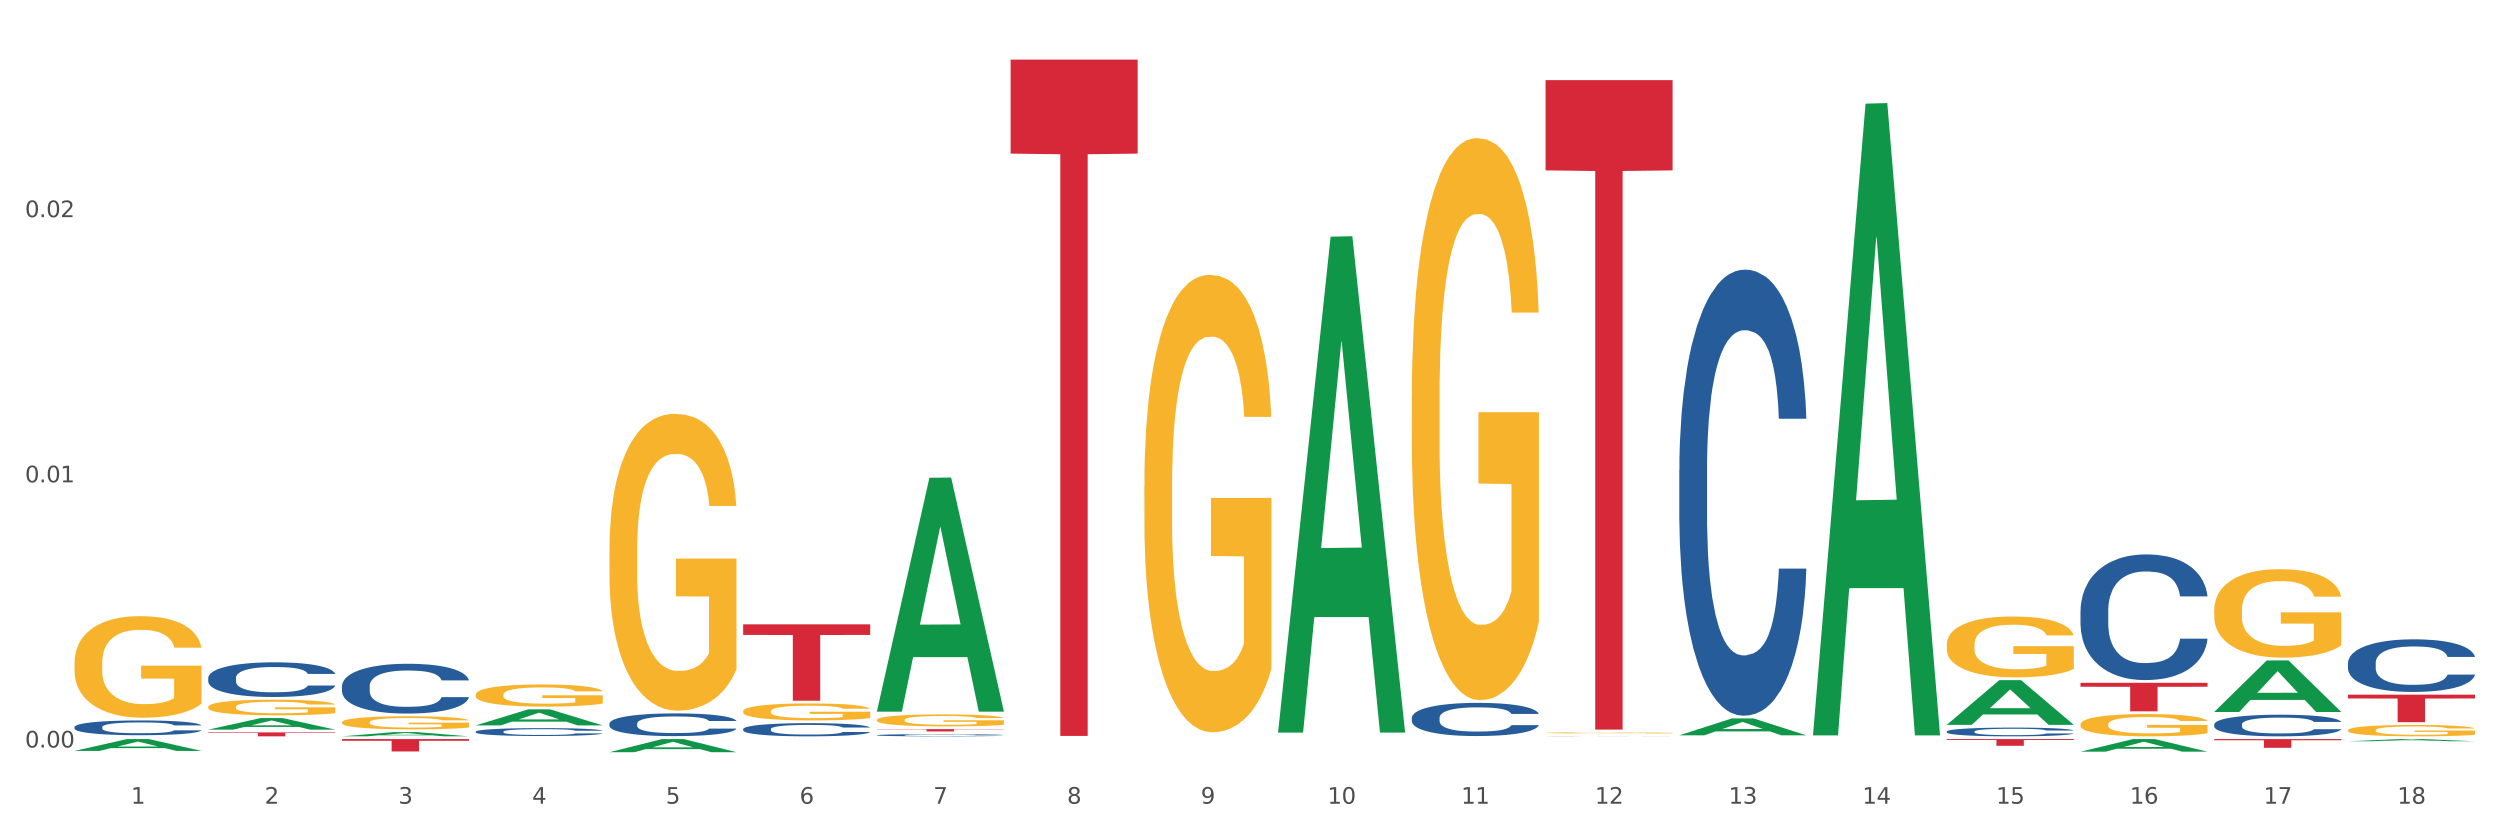
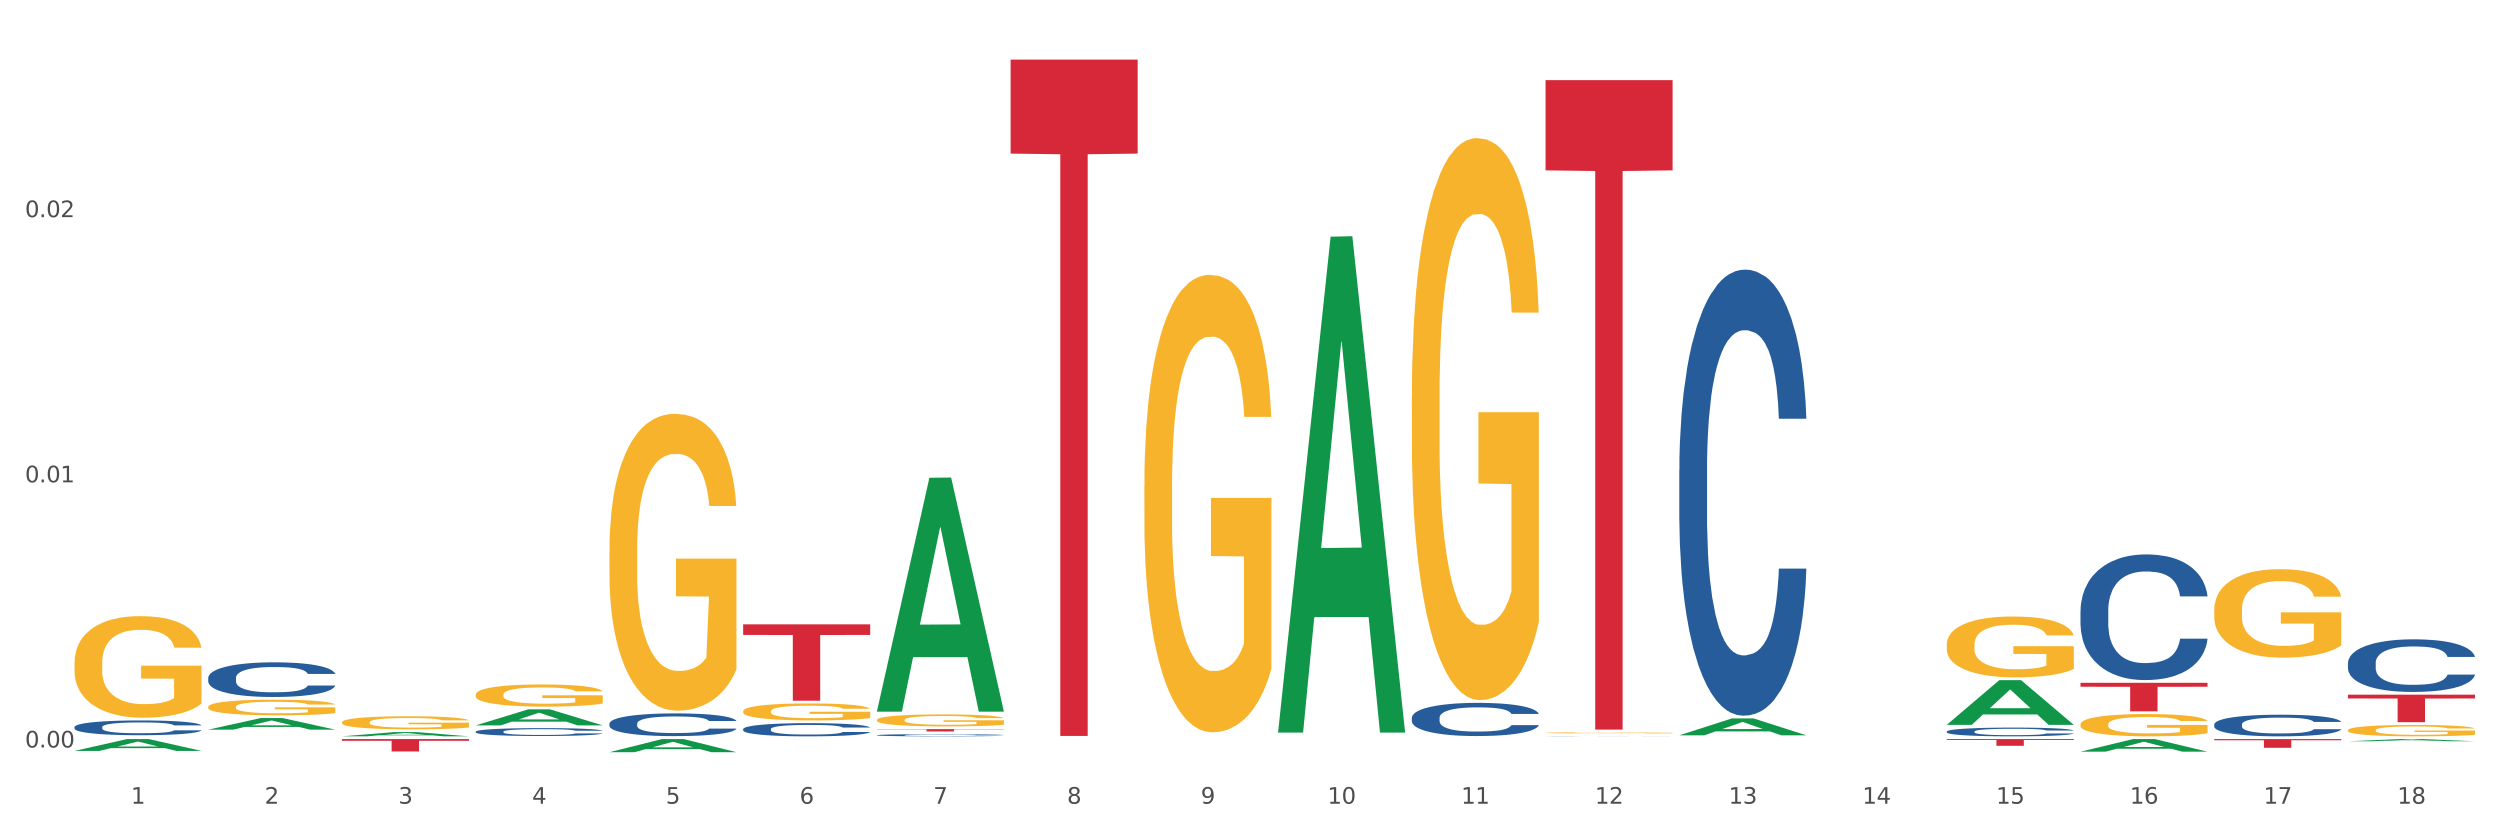
<svg xmlns="http://www.w3.org/2000/svg" xmlns:xlink="http://www.w3.org/1999/xlink" width="1080pt" height="360pt" viewBox="0 0 1080 360" version="1.1">
  <rect x="0" y="0" width="1080" height="360" fill="#333333" stroke="none" />
  <defs>
    <style type="text/css">*{stroke-linejoin: round; stroke-linecap: butt}</style>
  </defs>
  <g id="figure_1">
    <g id="patch_1">
      <path d="M 0 360  L 1080 360  L 1080 0  L 0 0  z " style="fill: #ffffff; stroke: #ffffff; stroke-linejoin: miter" />
    </g>
    <g id="axes_1">
      <g id="matplotlib.axis_1">
        <g id="xtick_1">
          <g id="text_1">
            <g style="fill: #4d4d4d" transform="translate(56.563 347.204) scale(0.096 -0.096)">
              <defs>
                <path id="DejaVuSans-31" d="M 794 531  L 1825 531  L 1825 4091  L 703 3866  L 703 4441  L 1819 4666  L 2450 4666  L 2450 531  L 3481 531  L 3481 0  L 794 0  L 794 531  z " transform="scale(0.016)" />
              </defs>
              <use xlink:href="#DejaVuSans-31" />
            </g>
          </g>
        </g>
        <g id="xtick_2">
          <g id="text_2">
            <g style="fill: #4d4d4d" transform="translate(114.336 347.204) scale(0.096 -0.096)">
              <defs>
                <path id="DejaVuSans-32" d="M 1228 531  L 3431 531  L 3431 0  L 469 0  L 469 531  Q 828 903 1448 1529  Q 2069 2156 2228 2338  Q 2531 2678 2651 2914  Q 2772 3150 2772 3378  Q 2772 3750 2511 3984  Q 2250 4219 1831 4219  Q 1534 4219 1204 4116  Q 875 4013 500 3803  L 500 4441  Q 881 4594 1212 4672  Q 1544 4750 1819 4750  Q 2544 4750 2975 4387  Q 3406 4025 3406 3419  Q 3406 3131 3298 2873  Q 3191 2616 2906 2266  Q 2828 2175 2409 1742  Q 1991 1309 1228 531  z " transform="scale(0.016)" />
              </defs>
              <use xlink:href="#DejaVuSans-32" />
            </g>
          </g>
        </g>
        <g id="xtick_3">
          <g id="text_3">
            <g style="fill: #4d4d4d" transform="translate(172.109 347.204) scale(0.096 -0.096)">
              <defs>
                <path id="DejaVuSans-33" d="M 2597 2516  Q 3050 2419 3304 2112  Q 3559 1806 3559 1356  Q 3559 666 3084 287  Q 2609 -91 1734 -91  Q 1441 -91 1130 -33  Q 819 25 488 141  L 488 750  Q 750 597 1062 519  Q 1375 441 1716 441  Q 2309 441 2620 675  Q 2931 909 2931 1356  Q 2931 1769 2642 2001  Q 2353 2234 1838 2234  L 1294 2234  L 1294 2753  L 1863 2753  Q 2328 2753 2575 2939  Q 2822 3125 2822 3475  Q 2822 3834 2567 4026  Q 2313 4219 1838 4219  Q 1578 4219 1281 4162  Q 984 4106 628 3988  L 628 4550  Q 988 4650 1302 4700  Q 1616 4750 1894 4750  Q 2613 4750 3031 4423  Q 3450 4097 3450 3541  Q 3450 3153 3228 2886  Q 3006 2619 2597 2516  z " transform="scale(0.016)" />
              </defs>
              <use xlink:href="#DejaVuSans-33" />
            </g>
          </g>
        </g>
        <g id="xtick_4">
          <g id="text_4">
            <g style="fill: #4d4d4d" transform="translate(229.882 347.204) scale(0.096 -0.096)">
              <defs>
                <path id="DejaVuSans-34" d="M 2419 4116  L 825 1625  L 2419 1625  L 2419 4116  z M 2253 4666  L 3047 4666  L 3047 1625  L 3713 1625  L 3713 1100  L 3047 1100  L 3047 0  L 2419 0  L 2419 1100  L 313 1100  L 313 1709  L 2253 4666  z " transform="scale(0.016)" />
              </defs>
              <use xlink:href="#DejaVuSans-34" />
            </g>
          </g>
        </g>
        <g id="xtick_5">
          <g id="text_5">
            <g style="fill: #4d4d4d" transform="translate(287.655 347.204) scale(0.096 -0.096)">
              <defs>
                <path id="DejaVuSans-35" d="M 691 4666  L 3169 4666  L 3169 4134  L 1269 4134  L 1269 2991  Q 1406 3038 1543 3061  Q 1681 3084 1819 3084  Q 2600 3084 3056 2656  Q 3513 2228 3513 1497  Q 3513 744 3044 326  Q 2575 -91 1722 -91  Q 1428 -91 1123 -41  Q 819 9 494 109  L 494 744  Q 775 591 1075 516  Q 1375 441 1709 441  Q 2250 441 2565 725  Q 2881 1009 2881 1497  Q 2881 1984 2565 2268  Q 2250 2553 1709 2553  Q 1456 2553 1204 2497  Q 953 2441 691 2322  L 691 4666  z " transform="scale(0.016)" />
              </defs>
              <use xlink:href="#DejaVuSans-35" />
            </g>
          </g>
        </g>
        <g id="xtick_6">
          <g id="text_6">
            <g style="fill: #4d4d4d" transform="translate(345.428 347.204) scale(0.096 -0.096)">
              <defs>
                <path id="DejaVuSans-36" d="M 2113 2584  Q 1688 2584 1439 2293  Q 1191 2003 1191 1497  Q 1191 994 1439 701  Q 1688 409 2113 409  Q 2538 409 2786 701  Q 3034 994 3034 1497  Q 3034 2003 2786 2293  Q 2538 2584 2113 2584  z M 3366 4563  L 3366 3988  Q 3128 4100 2886 4159  Q 2644 4219 2406 4219  Q 1781 4219 1451 3797  Q 1122 3375 1075 2522  Q 1259 2794 1537 2939  Q 1816 3084 2150 3084  Q 2853 3084 3261 2657  Q 3669 2231 3669 1497  Q 3669 778 3244 343  Q 2819 -91 2113 -91  Q 1303 -91 875 529  Q 447 1150 447 2328  Q 447 3434 972 4092  Q 1497 4750 2381 4750  Q 2619 4750 2861 4703  Q 3103 4656 3366 4563  z " transform="scale(0.016)" />
              </defs>
              <use xlink:href="#DejaVuSans-36" />
            </g>
          </g>
        </g>
        <g id="xtick_7">
          <g id="text_7">
            <g style="fill: #4d4d4d" transform="translate(403.201 347.204) scale(0.096 -0.096)">
              <defs>
                <path id="DejaVuSans-37" d="M 525 4666  L 3525 4666  L 3525 4397  L 1831 0  L 1172 0  L 2766 4134  L 525 4134  L 525 4666  z " transform="scale(0.016)" />
              </defs>
              <use xlink:href="#DejaVuSans-37" />
            </g>
          </g>
        </g>
        <g id="xtick_8">
          <g id="text_8">
            <g style="fill: #4d4d4d" transform="translate(460.974 347.204) scale(0.096 -0.096)">
              <defs>
                <path id="DejaVuSans-38" d="M 2034 2216  Q 1584 2216 1326 1975  Q 1069 1734 1069 1313  Q 1069 891 1326 650  Q 1584 409 2034 409  Q 2484 409 2743 651  Q 3003 894 3003 1313  Q 3003 1734 2745 1975  Q 2488 2216 2034 2216  z M 1403 2484  Q 997 2584 770 2862  Q 544 3141 544 3541  Q 544 4100 942 4425  Q 1341 4750 2034 4750  Q 2731 4750 3128 4425  Q 3525 4100 3525 3541  Q 3525 3141 3298 2862  Q 3072 2584 2669 2484  Q 3125 2378 3379 2068  Q 3634 1759 3634 1313  Q 3634 634 3220 271  Q 2806 -91 2034 -91  Q 1263 -91 848 271  Q 434 634 434 1313  Q 434 1759 690 2068  Q 947 2378 1403 2484  z M 1172 3481  Q 1172 3119 1398 2916  Q 1625 2713 2034 2713  Q 2441 2713 2670 2916  Q 2900 3119 2900 3481  Q 2900 3844 2670 4047  Q 2441 4250 2034 4250  Q 1625 4250 1398 4047  Q 1172 3844 1172 3481  z " transform="scale(0.016)" />
              </defs>
              <use xlink:href="#DejaVuSans-38" />
            </g>
          </g>
        </g>
        <g id="xtick_9">
          <g id="text_9">
            <g style="fill: #4d4d4d" transform="translate(518.747 347.204) scale(0.096 -0.096)">
              <defs>
                <path id="DejaVuSans-39" d="M 703 97  L 703 672  Q 941 559 1184 500  Q 1428 441 1663 441  Q 2288 441 2617 861  Q 2947 1281 2994 2138  Q 2813 1869 2534 1725  Q 2256 1581 1919 1581  Q 1219 1581 811 2004  Q 403 2428 403 3163  Q 403 3881 828 4315  Q 1253 4750 1959 4750  Q 2769 4750 3195 4129  Q 3622 3509 3622 2328  Q 3622 1225 3098 567  Q 2575 -91 1691 -91  Q 1453 -91 1209 -44  Q 966 3 703 97  z M 1959 2075  Q 2384 2075 2632 2365  Q 2881 2656 2881 3163  Q 2881 3666 2632 3958  Q 2384 4250 1959 4250  Q 1534 4250 1286 3958  Q 1038 3666 1038 3163  Q 1038 2656 1286 2365  Q 1534 2075 1959 2075  z " transform="scale(0.016)" />
              </defs>
              <use xlink:href="#DejaVuSans-39" />
            </g>
          </g>
        </g>
        <g id="xtick_10">
          <g id="text_10">
            <g style="fill: #4d4d4d" transform="translate(573.466 347.204) scale(0.096 -0.096)">
              <defs>
                <path id="DejaVuSans-30" d="M 2034 4250  Q 1547 4250 1301 3770  Q 1056 3291 1056 2328  Q 1056 1369 1301 889  Q 1547 409 2034 409  Q 2525 409 2770 889  Q 3016 1369 3016 2328  Q 3016 3291 2770 3770  Q 2525 4250 2034 4250  z M 2034 4750  Q 2819 4750 3233 4129  Q 3647 3509 3647 2328  Q 3647 1150 3233 529  Q 2819 -91 2034 -91  Q 1250 -91 836 529  Q 422 1150 422 2328  Q 422 3509 836 4129  Q 1250 4750 2034 4750  z " transform="scale(0.016)" />
              </defs>
              <use xlink:href="#DejaVuSans-31" />
              <use xlink:href="#DejaVuSans-30" transform="translate(63.623 0)" />
            </g>
          </g>
        </g>
        <g id="xtick_11">
          <g id="text_11">
            <g style="fill: #4d4d4d" transform="translate(631.239 347.204) scale(0.096 -0.096)">
              <use xlink:href="#DejaVuSans-31" />
              <use xlink:href="#DejaVuSans-31" transform="translate(63.623 0)" />
            </g>
          </g>
        </g>
        <g id="xtick_12">
          <g id="text_12">
            <g style="fill: #4d4d4d" transform="translate(689.012 347.204) scale(0.096 -0.096)">
              <use xlink:href="#DejaVuSans-31" />
              <use xlink:href="#DejaVuSans-32" transform="translate(63.623 0)" />
            </g>
          </g>
        </g>
        <g id="xtick_13">
          <g id="text_13">
            <g style="fill: #4d4d4d" transform="translate(746.785 347.204) scale(0.096 -0.096)">
              <use xlink:href="#DejaVuSans-31" />
              <use xlink:href="#DejaVuSans-33" transform="translate(63.623 0)" />
            </g>
          </g>
        </g>
        <g id="xtick_14">
          <g id="text_14">
            <g style="fill: #4d4d4d" transform="translate(804.558 347.204) scale(0.096 -0.096)">
              <use xlink:href="#DejaVuSans-31" />
              <use xlink:href="#DejaVuSans-34" transform="translate(63.623 0)" />
            </g>
          </g>
        </g>
        <g id="xtick_15">
          <g id="text_15">
            <g style="fill: #4d4d4d" transform="translate(862.331 347.204) scale(0.096 -0.096)">
              <use xlink:href="#DejaVuSans-31" />
              <use xlink:href="#DejaVuSans-35" transform="translate(63.623 0)" />
            </g>
          </g>
        </g>
        <g id="xtick_16">
          <g id="text_16">
            <g style="fill: #4d4d4d" transform="translate(920.104 347.204) scale(0.096 -0.096)">
              <use xlink:href="#DejaVuSans-31" />
              <use xlink:href="#DejaVuSans-36" transform="translate(63.623 0)" />
            </g>
          </g>
        </g>
        <g id="xtick_17">
          <g id="text_17">
            <g style="fill: #4d4d4d" transform="translate(977.877 347.204) scale(0.096 -0.096)">
              <use xlink:href="#DejaVuSans-31" />
              <use xlink:href="#DejaVuSans-37" transform="translate(63.623 0)" />
            </g>
          </g>
        </g>
        <g id="xtick_18">
          <g id="text_18">
            <g style="fill: #4d4d4d" transform="translate(1035.65 347.204) scale(0.096 -0.096)">
              <use xlink:href="#DejaVuSans-31" />
              <use xlink:href="#DejaVuSans-38" transform="translate(63.623 0)" />
            </g>
          </g>
        </g>
        <g id="xtick_19" />
        <g id="xtick_20" />
        <g id="xtick_21" />
        <g id="xtick_22" />
        <g id="xtick_23" />
        <g id="xtick_24" />
        <g id="xtick_25" />
        <g id="xtick_26" />
        <g id="xtick_27" />
        <g id="xtick_28" />
        <g id="xtick_29" />
        <g id="xtick_30" />
        <g id="xtick_31" />
        <g id="xtick_32" />
        <g id="xtick_33" />
        <g id="xtick_34" />
        <g id="xtick_35" />
      </g>
      <g id="matplotlib.axis_2">
        <g id="ytick_1">
          <g id="text_19">
            <g style="fill: #4d4d4d" transform="translate(10.8 322.922) scale(0.096 -0.096)">
              <defs>
                <path id="DejaVuSans-2e" d="M 684 794  L 1344 794  L 1344 0  L 684 0  L 684 794  z " transform="scale(0.016)" />
              </defs>
              <use xlink:href="#DejaVuSans-30" />
              <use xlink:href="#DejaVuSans-2e" transform="translate(63.623 0)" />
              <use xlink:href="#DejaVuSans-30" transform="translate(95.41 0)" />
              <use xlink:href="#DejaVuSans-30" transform="translate(159.033 0)" />
            </g>
          </g>
        </g>
        <g id="ytick_2">
          <g id="text_20">
            <g style="fill: #4d4d4d" transform="translate(10.8 208.365) scale(0.096 -0.096)">
              <use xlink:href="#DejaVuSans-30" />
              <use xlink:href="#DejaVuSans-2e" transform="translate(63.623 0)" />
              <use xlink:href="#DejaVuSans-30" transform="translate(95.41 0)" />
              <use xlink:href="#DejaVuSans-31" transform="translate(159.033 0)" />
            </g>
          </g>
        </g>
        <g id="ytick_3">
          <g id="text_21">
            <g style="fill: #4d4d4d" transform="translate(10.8 93.808) scale(0.096 -0.096)">
              <use xlink:href="#DejaVuSans-30" />
              <use xlink:href="#DejaVuSans-2e" transform="translate(63.623 0)" />
              <use xlink:href="#DejaVuSans-30" transform="translate(95.41 0)" />
              <use xlink:href="#DejaVuSans-32" transform="translate(159.033 0)" />
            </g>
          </g>
        </g>
        <g id="ytick_4" />
        <g id="ytick_5" />
        <g id="ytick_6" />
      </g>
      <g id="PolyCollection_1">
        <path d="M 32.175 324.387  L 32.232 324.382  L 54.864 319.279  L 64.257 319.274  L 87.059 324.397  L 76.196 324.397  L 71.273 323.204  L 47.905 323.204  L 47.735 323.223  L 42.982 324.397  L 32.175 324.397  L 32.175 324.387  L 50.847 322.492  L 68.331 322.487  L 59.674 320.366  L 59.561 320.357  L 59.447 320.371  L 50.79 322.487  L 50.847 322.492  L 32.175 324.387  z " clip-path="url(#p79740b14f5)" style="fill: #109648" />
        <path d="M 378.813 317.581  L 378.878 317.58  L 378.878 317.556  L 379.072 317.523  L 379.786 317.463  L 380.694 317.417  L 382.251 317.364  L 383.095 317.341  L 384.198 317.316  L 386.468 317.276  L 389.063 317.241  L 390.88 317.222  L 392.242 317.21  L 395.291 317.189  L 397.043 317.179  L 398.859 317.171  L 400.416 317.166  L 403.011 317.16  L 405.087 317.158  L 407.488 317.157  L 409.499 317.158  L 412.159 317.161  L 416.051 317.171  L 417.543 317.177  L 419.554 317.188  L 421.63 317.202  L 423.317 317.215  L 425.263 317.235  L 427.275 317.261  L 429.221 317.294  L 430.583 317.324  L 431.686 317.356  L 432.659 317.395  L 433.373 317.437  L 433.697 317.472  L 421.825 317.472  L 421.501 317.44  L 420.852 317.406  L 420.203 317.382  L 419.49 317.364  L 418.387 317.342  L 417.414 317.328  L 415.792 317.312  L 414.3 317.301  L 413.067 317.295  L 411.575 317.29  L 408.396 317.285  L 406.125 317.285  L 404.698 317.287  L 402.946 317.291  L 401.454 317.297  L 399.703 317.308  L 398.34 317.319  L 396.978 317.333  L 396.199 317.344  L 395.032 317.363  L 394.253 317.378  L 393.215 317.405  L 392.631 317.424  L 391.593 317.473  L 391.139 317.509  L 390.945 317.534  L 390.815 317.562  L 390.815 317.696  L 391.204 317.756  L 391.528 317.782  L 392.047 317.812  L 393.021 317.85  L 394.448 317.887  L 395.94 317.913  L 397.173 317.93  L 398.34 317.942  L 399.508 317.951  L 400.935 317.96  L 402.103 317.965  L 403.855 317.97  L 405.931 317.973  L 407.553 317.973  L 410.861 317.968  L 412.353 317.964  L 413.781 317.958  L 415.338 317.949  L 416.57 317.938  L 417.284 317.931  L 418.452 317.914  L 419.36 317.897  L 420.138 317.877  L 420.657 317.86  L 421.241 317.834  L 421.695 317.805  L 421.825 317.789  L 433.697 317.789  L 433.438 317.82  L 432.984 317.85  L 432.075 317.891  L 431.362 317.914  L 430.259 317.943  L 429.091 317.967  L 427.469 317.993  L 425.977 318.013  L 424.42 318.03  L 422.733 318.046  L 419.684 318.068  L 418.581 318.074  L 416.246 318.084  L 414.429 318.09  L 411.769 318.096  L 409.045 318.099  L 406.19 318.1  L 403.66 318.099  L 400.87 318.093  L 399.119 318.088  L 397.173 318.08  L 394.902 318.068  L 392.761 318.054  L 390.75 318.037  L 388.869 318.017  L 387.117 317.994  L 384.846 317.957  L 383.16 317.921  L 381.927 317.887  L 381.084 317.859  L 380.24 317.823  L 379.786 317.798  L 379.072 317.738  L 378.813 317.681  L 378.813 317.581  z " clip-path="url(#p79740b14f5)" style="fill: #255c99" />
        <path d="M 321.04 314.96  L 321.105 314.955  L 321.105 314.809  L 321.299 314.611  L 322.013 314.247  L 322.921 313.971  L 324.478 313.648  L 325.322 313.512  L 326.425 313.361  L 328.695 313.117  L 331.29 312.908  L 333.107 312.794  L 334.469 312.721  L 337.518 312.591  L 339.27 312.533  L 341.086 312.486  L 342.643 312.455  L 345.238 312.419  L 347.314 312.403  L 349.715 312.398  L 351.726 312.403  L 354.386 312.424  L 358.278 312.486  L 359.77 312.523  L 361.781 312.585  L 363.857 312.669  L 365.544 312.752  L 367.49 312.872  L 369.502 313.028  L 371.448 313.226  L 372.81 313.408  L 373.913 313.601  L 374.886 313.835  L 375.6 314.09  L 375.924 314.304  L 364.052 314.304  L 363.728 314.111  L 363.079 313.903  L 362.43 313.762  L 361.717 313.648  L 360.614 313.518  L 359.641 313.434  L 358.019 313.335  L 356.527 313.273  L 355.294 313.236  L 353.802 313.205  L 350.623 313.174  L 348.352 313.174  L 346.925 313.184  L 345.173 313.21  L 343.681 313.247  L 341.93 313.309  L 340.567 313.377  L 339.205 313.465  L 338.426 313.528  L 337.259 313.643  L 336.48 313.736  L 335.442 313.898  L 334.858 314.012  L 333.82 314.309  L 333.366 314.528  L 333.172 314.679  L 333.042 314.846  L 333.042 315.658  L 333.431 316.022  L 333.755 316.179  L 334.274 316.356  L 335.248 316.585  L 336.675 316.809  L 338.167 316.97  L 339.4 317.069  L 340.567 317.142  L 341.735 317.199  L 343.162 317.251  L 344.33 317.283  L 346.082 317.314  L 348.158 317.33  L 349.78 317.33  L 353.088 317.304  L 354.58 317.277  L 356.008 317.241  L 357.565 317.184  L 358.797 317.121  L 359.511 317.074  L 360.679 316.975  L 361.587 316.871  L 362.365 316.752  L 362.884 316.647  L 363.468 316.491  L 363.922 316.314  L 364.052 316.22  L 375.924 316.22  L 375.665 316.408  L 375.211 316.59  L 374.302 316.835  L 373.589 316.975  L 372.486 317.147  L 371.318 317.293  L 369.696 317.455  L 368.204 317.574  L 366.647 317.678  L 364.96 317.772  L 361.911 317.902  L 360.808 317.939  L 358.473 318.001  L 356.656 318.038  L 353.996 318.074  L 351.272 318.095  L 348.417 318.1  L 345.887 318.09  L 343.097 318.059  L 341.346 318.027  L 339.4 317.981  L 337.129 317.908  L 334.988 317.819  L 332.977 317.715  L 331.096 317.595  L 329.344 317.46  L 327.073 317.236  L 325.387 317.017  L 324.154 316.814  L 323.311 316.642  L 322.467 316.423  L 322.013 316.272  L 321.299 315.908  L 321.04 315.569  L 321.04 314.96  z " clip-path="url(#p79740b14f5)" style="fill: #255c99" />
        <path d="M 263.267 312.597  L 263.332 312.588  L 263.332 312.337  L 263.526 311.996  L 264.24 311.369  L 265.148 310.894  L 266.705 310.338  L 267.549 310.105  L 268.652 309.845  L 270.922 309.424  L 273.517 309.066  L 275.334 308.868  L 276.696 308.743  L 279.745 308.519  L 281.497 308.42  L 283.313 308.34  L 284.87 308.286  L 287.465 308.223  L 289.541 308.196  L 291.942 308.187  L 293.953 308.196  L 296.613 308.232  L 300.505 308.34  L 301.997 308.402  L 304.008 308.51  L 306.084 308.653  L 307.771 308.797  L 309.717 309.003  L 311.729 309.272  L 313.675 309.612  L 315.037 309.926  L 316.14 310.257  L 317.113 310.661  L 317.827 311.1  L 318.151 311.467  L 306.279 311.467  L 305.955 311.136  L 305.306 310.777  L 304.657 310.535  L 303.944 310.338  L 302.841 310.114  L 301.868 309.971  L 300.246 309.8  L 298.754 309.693  L 297.521 309.63  L 296.029 309.576  L 292.85 309.523  L 290.579 309.523  L 289.152 309.541  L 287.4 309.585  L 285.908 309.648  L 284.157 309.756  L 282.794 309.872  L 281.432 310.024  L 280.653 310.132  L 279.486 310.329  L 278.707 310.491  L 277.669 310.768  L 277.085 310.965  L 276.047 311.476  L 275.593 311.853  L 275.399 312.113  L 275.269 312.399  L 275.269 313.797  L 275.658 314.425  L 275.982 314.694  L 276.501 314.998  L 277.475 315.393  L 278.902 315.778  L 280.394 316.056  L 281.627 316.226  L 282.794 316.352  L 283.962 316.45  L 285.389 316.54  L 286.557 316.594  L 288.309 316.647  L 290.385 316.674  L 292.007 316.674  L 295.315 316.629  L 296.807 316.585  L 298.235 316.522  L 299.792 316.423  L 301.024 316.316  L 301.738 316.235  L 302.906 316.065  L 303.814 315.886  L 304.592 315.679  L 305.111 315.5  L 305.695 315.231  L 306.149 314.927  L 306.279 314.765  L 318.151 314.765  L 317.892 315.088  L 317.438 315.402  L 316.529 315.823  L 315.816 316.065  L 314.713 316.361  L 313.545 316.611  L 311.923 316.889  L 310.431 317.095  L 308.874 317.275  L 307.187 317.436  L 304.138 317.66  L 303.035 317.723  L 300.7 317.83  L 298.883 317.893  L 296.223 317.956  L 293.499 317.992  L 290.644 318.001  L 288.114 317.983  L 285.324 317.929  L 283.573 317.875  L 281.627 317.794  L 279.356 317.669  L 277.215 317.517  L 275.204 317.337  L 273.323 317.131  L 271.571 316.898  L 269.3 316.513  L 267.614 316.136  L 266.381 315.787  L 265.538 315.491  L 264.694 315.115  L 264.24 314.855  L 263.526 314.228  L 263.267 313.645  L 263.267 312.597  z " clip-path="url(#p79740b14f5)" style="fill: #255c99" />
        <path d="M 205.494 316.077  L 205.559 316.073  L 205.559 315.986  L 205.753 315.868  L 206.467 315.649  L 207.375 315.484  L 208.932 315.291  L 209.776 315.21  L 210.879 315.119  L 213.149 314.973  L 215.744 314.848  L 217.561 314.779  L 218.923 314.736  L 221.972 314.658  L 223.724 314.623  L 225.54 314.595  L 227.097 314.577  L 229.692 314.555  L 231.768 314.545  L 234.169 314.542  L 236.18 314.545  L 238.84 314.558  L 242.732 314.595  L 244.224 314.617  L 246.236 314.655  L 248.312 314.704  L 249.998 314.754  L 251.945 314.826  L 253.956 314.92  L 255.902 315.038  L 257.264 315.147  L 258.367 315.263  L 259.34 315.403  L 260.054 315.556  L 260.378 315.684  L 248.506 315.684  L 248.182 315.568  L 247.533 315.444  L 246.884 315.359  L 246.171 315.291  L 245.068 315.213  L 244.095 315.163  L 242.473 315.104  L 240.981 315.066  L 239.748 315.044  L 238.256 315.026  L 235.077 315.007  L 232.806 315.007  L 231.379 315.013  L 229.627 315.029  L 228.135 315.051  L 226.384 315.088  L 225.021 315.129  L 223.659 315.182  L 222.88 315.219  L 221.713 315.288  L 220.934 315.344  L 219.896 315.44  L 219.312 315.509  L 218.274 315.687  L 217.82 315.818  L 217.626 315.908  L 217.496 316.008  L 217.496 316.494  L 217.885 316.713  L 218.209 316.806  L 218.728 316.912  L 219.702 317.05  L 221.129 317.184  L 222.621 317.28  L 223.854 317.34  L 225.021 317.383  L 226.189 317.418  L 227.616 317.449  L 228.784 317.467  L 230.536 317.486  L 232.612 317.496  L 234.234 317.496  L 237.542 317.48  L 239.034 317.464  L 240.462 317.443  L 242.019 317.408  L 243.251 317.371  L 243.965 317.343  L 245.133 317.283  L 246.041 317.221  L 246.819 317.149  L 247.338 317.087  L 247.922 316.993  L 248.376 316.887  L 248.506 316.831  L 260.378 316.831  L 260.119 316.944  L 259.665 317.053  L 258.756 317.199  L 258.043 317.283  L 256.94 317.386  L 255.772 317.474  L 254.15 317.57  L 252.658 317.642  L 251.101 317.704  L 249.414 317.761  L 246.365 317.839  L 245.262 317.86  L 242.927 317.898  L 241.11 317.92  L 238.45 317.941  L 235.726 317.954  L 232.871 317.957  L 230.341 317.951  L 227.551 317.932  L 225.8 317.913  L 223.854 317.885  L 221.583 317.842  L 219.442 317.789  L 217.431 317.726  L 215.55 317.655  L 213.798 317.573  L 211.527 317.439  L 209.841 317.308  L 208.608 317.187  L 207.765 317.084  L 206.921 316.953  L 206.467 316.862  L 205.753 316.644  L 205.494 316.441  L 205.494 316.077  z " clip-path="url(#p79740b14f5)" style="fill: #255c99" />
-         <path d="M 147.721 296.411  L 147.786 296.391  L 147.786 295.841  L 147.98 295.095  L 148.694 293.72  L 149.602 292.679  L 151.159 291.461  L 152.003 290.951  L 153.106 290.381  L 155.376 289.458  L 157.971 288.672  L 159.788 288.24  L 161.15 287.965  L 164.199 287.474  L 165.951 287.258  L 167.767 287.081  L 169.324 286.963  L 171.919 286.826  L 173.995 286.767  L 176.396 286.747  L 178.407 286.767  L 181.067 286.846  L 184.959 287.081  L 186.451 287.219  L 188.463 287.455  L 190.539 287.769  L 192.225 288.083  L 194.172 288.535  L 196.183 289.124  L 198.129 289.87  L 199.491 290.558  L 200.594 291.284  L 201.567 292.168  L 202.281 293.131  L 202.605 293.936  L 190.733 293.936  L 190.409 293.209  L 189.76 292.424  L 189.111 291.893  L 188.398 291.461  L 187.295 290.97  L 186.322 290.656  L 184.7 290.283  L 183.208 290.047  L 181.975 289.91  L 180.483 289.792  L 177.304 289.674  L 175.033 289.674  L 173.606 289.713  L 171.854 289.811  L 170.362 289.949  L 168.611 290.185  L 167.248 290.44  L 165.886 290.774  L 165.107 291.009  L 163.94 291.442  L 163.161 291.795  L 162.123 292.404  L 161.539 292.836  L 160.501 293.956  L 160.047 294.78  L 159.853 295.35  L 159.723 295.979  L 159.723 299.042  L 160.112 300.417  L 160.436 301.007  L 160.955 301.674  L 161.929 302.538  L 163.356 303.383  L 164.848 303.992  L 166.081 304.365  L 167.248 304.64  L 168.416 304.856  L 169.843 305.052  L 171.011 305.17  L 172.763 305.288  L 174.839 305.347  L 176.461 305.347  L 179.769 305.249  L 181.261 305.151  L 182.689 305.013  L 184.246 304.797  L 185.478 304.561  L 186.192 304.385  L 187.36 304.012  L 188.268 303.619  L 189.046 303.167  L 189.565 302.774  L 190.149 302.185  L 190.603 301.517  L 190.733 301.164  L 202.605 301.164  L 202.346 301.871  L 201.892 302.558  L 200.983 303.481  L 200.27 304.012  L 199.167 304.66  L 197.999 305.21  L 196.377 305.818  L 194.885 306.27  L 193.328 306.663  L 191.641 307.017  L 188.592 307.508  L 187.489 307.645  L 185.154 307.881  L 183.337 308.018  L 180.678 308.156  L 177.953 308.234  L 175.098 308.254  L 172.568 308.215  L 169.778 308.097  L 168.027 307.979  L 166.081 307.802  L 163.81 307.527  L 161.669 307.193  L 159.658 306.8  L 157.777 306.349  L 156.025 305.838  L 153.754 304.994  L 152.068 304.169  L 150.835 303.403  L 149.992 302.755  L 149.148 301.93  L 148.694 301.36  L 147.98 299.985  L 147.721 298.709  L 147.721 296.411  z " clip-path="url(#p79740b14f5)" style="fill: #255c99" />
        <path d="M 89.948 292.85  L 90.013 292.836  L 90.013 292.453  L 90.207 291.934  L 90.921 290.977  L 91.829 290.252  L 93.386 289.405  L 94.23 289.049  L 95.333 288.653  L 97.603 288.01  L 100.198 287.463  L 102.015 287.163  L 103.377 286.971  L 106.426 286.629  L 108.178 286.479  L 109.994 286.356  L 111.551 286.274  L 114.146 286.178  L 116.222 286.137  L 118.623 286.124  L 120.634 286.137  L 123.294 286.192  L 127.186 286.356  L 128.678 286.452  L 130.69 286.616  L 132.766 286.834  L 134.452 287.053  L 136.399 287.368  L 138.41 287.778  L 140.356 288.297  L 141.718 288.776  L 142.821 289.282  L 143.794 289.897  L 144.508 290.567  L 144.832 291.127  L 132.96 291.127  L 132.636 290.621  L 131.987 290.075  L 131.338 289.705  L 130.625 289.405  L 129.522 289.063  L 128.549 288.844  L 126.927 288.584  L 125.435 288.42  L 124.202 288.325  L 122.71 288.243  L 119.531 288.161  L 117.26 288.161  L 115.833 288.188  L 114.082 288.256  L 112.589 288.352  L 110.838 288.516  L 109.475 288.694  L 108.113 288.926  L 107.335 289.09  L 106.167 289.391  L 105.388 289.637  L 104.35 290.061  L 103.766 290.362  L 102.728 291.141  L 102.274 291.715  L 102.08 292.112  L 101.95 292.549  L 101.95 294.682  L 102.339 295.639  L 102.663 296.049  L 103.183 296.514  L 104.156 297.115  L 105.583 297.703  L 107.075 298.127  L 108.308 298.387  L 109.475 298.578  L 110.643 298.728  L 112.07 298.865  L 113.238 298.947  L 114.99 299.029  L 117.066 299.07  L 118.688 299.07  L 121.996 299.002  L 123.488 298.934  L 124.916 298.838  L 126.473 298.687  L 127.705 298.523  L 128.419 298.4  L 129.587 298.141  L 130.495 297.867  L 131.273 297.553  L 131.792 297.279  L 132.376 296.869  L 132.83 296.404  L 132.96 296.158  L 144.832 296.158  L 144.573 296.65  L 144.119 297.129  L 143.21 297.771  L 142.497 298.141  L 141.394 298.592  L 140.226 298.975  L 138.604 299.398  L 137.112 299.713  L 135.555 299.986  L 133.868 300.232  L 130.819 300.574  L 129.716 300.67  L 127.381 300.834  L 125.564 300.93  L 122.905 301.025  L 120.18 301.08  L 117.325 301.094  L 114.795 301.066  L 112.006 300.984  L 110.254 300.902  L 108.308 300.779  L 106.037 300.588  L 103.896 300.355  L 101.885 300.082  L 100.004 299.767  L 98.252 299.412  L 95.981 298.824  L 94.295 298.25  L 93.062 297.717  L 92.219 297.266  L 91.375 296.691  L 90.921 296.295  L 90.207 295.338  L 89.948 294.449  L 89.948 292.85  z " clip-path="url(#p79740b14f5)" style="fill: #255c99" />
        <path d="M 32.175 314.098  L 32.24 314.092  L 32.24 313.929  L 32.434 313.707  L 33.148 313.299  L 34.056 312.991  L 35.613 312.629  L 36.457 312.478  L 37.56 312.309  L 39.83 312.035  L 42.425 311.802  L 44.242 311.674  L 45.604 311.592  L 48.653 311.447  L 50.405 311.383  L 52.221 311.33  L 53.778 311.295  L 56.373 311.254  L 58.449 311.237  L 60.85 311.231  L 62.861 311.237  L 65.521 311.26  L 69.413 311.33  L 70.905 311.371  L 72.917 311.441  L 74.993 311.534  L 76.679 311.627  L 78.626 311.761  L 80.637 311.936  L 82.583 312.158  L 83.945 312.361  L 85.048 312.577  L 86.021 312.839  L 86.735 313.125  L 87.059 313.364  L 75.187 313.364  L 74.863 313.148  L 74.214 312.915  L 73.565 312.758  L 72.852 312.629  L 71.749 312.484  L 70.776 312.391  L 69.154 312.28  L 67.662 312.21  L 66.429 312.169  L 64.937 312.134  L 61.758 312.099  L 59.487 312.099  L 58.06 312.111  L 56.309 312.14  L 54.816 312.181  L 53.065 312.251  L 51.702 312.326  L 50.34 312.426  L 49.562 312.495  L 48.394 312.624  L 47.615 312.728  L 46.577 312.909  L 45.993 313.037  L 44.955 313.369  L 44.501 313.614  L 44.307 313.783  L 44.177 313.969  L 44.177 314.878  L 44.566 315.286  L 44.891 315.461  L 45.41 315.659  L 46.383 315.915  L 47.81 316.166  L 49.302 316.347  L 50.535 316.457  L 51.702 316.539  L 52.87 316.603  L 54.297 316.661  L 55.465 316.696  L 57.217 316.731  L 59.293 316.749  L 60.915 316.749  L 64.223 316.719  L 65.715 316.69  L 67.143 316.649  L 68.7 316.585  L 69.932 316.515  L 70.646 316.463  L 71.814 316.352  L 72.722 316.236  L 73.5 316.102  L 74.019 315.985  L 74.603 315.811  L 75.057 315.612  L 75.187 315.508  L 87.059 315.508  L 86.8 315.717  L 86.346 315.921  L 85.437 316.195  L 84.724 316.352  L 83.621 316.545  L 82.453 316.708  L 80.831 316.888  L 79.339 317.022  L 77.782 317.139  L 76.095 317.244  L 73.046 317.389  L 71.943 317.43  L 69.608 317.5  L 67.791 317.541  L 65.132 317.582  L 62.407 317.605  L 59.552 317.611  L 57.022 317.599  L 54.233 317.564  L 52.481 317.529  L 50.535 317.477  L 48.264 317.395  L 46.123 317.296  L 44.112 317.18  L 42.231 317.046  L 40.479 316.894  L 38.208 316.644  L 36.522 316.399  L 35.289 316.172  L 34.446 315.979  L 33.602 315.735  L 33.148 315.566  L 32.434 315.158  L 32.175 314.779  L 32.175 314.098  z " clip-path="url(#p79740b14f5)" style="fill: #255c99" />
        <path d="M 32.175 286.451  L 32.24 286.411  L 32.24 284.968  L 32.369 283.726  L 33.017 280.72  L 33.989 278.235  L 34.702 276.912  L 35.415 275.83  L 36.257 274.748  L 37.294 273.626  L 39.173 271.983  L 40.34 271.141  L 41.765 270.259  L 44.357 268.977  L 46.236 268.255  L 48.18 267.654  L 51.355 266.933  L 53.429 266.612  L 55.632 266.372  L 58.289 266.211  L 60.298 266.171  L 64.704 266.291  L 68.462 266.652  L 70.277 266.933  L 72.609 267.414  L 73.84 267.734  L 75.849 268.375  L 77.923 269.217  L 79.348 269.939  L 81.487 271.301  L 83.107 272.664  L 84.597 274.347  L 85.375 275.509  L 85.958 276.592  L 86.476 277.834  L 86.995 279.798  L 75.331 279.798  L 74.877 278.395  L 74.164 277.072  L 73.128 275.79  L 72.22 274.988  L 70.665 273.986  L 69.24 273.345  L 67.749 272.864  L 65.935 272.463  L 64.509 272.263  L 62.501 272.103  L 58.548 272.143  L 55.891 272.463  L 54.077 272.864  L 52.911 273.225  L 51.874 273.626  L 50.707 274.187  L 49.347 275.028  L 48.375 275.79  L 47.403 276.752  L 46.625 277.714  L 45.912 278.836  L 45.329 280.038  L 44.876 281.281  L 44.487 282.804  L 44.163 285.329  L 44.163 290.819  L 44.292 292.062  L 44.616 293.705  L 45.005 294.948  L 45.653 296.43  L 46.236 297.432  L 47.338 298.875  L 48.569 300.078  L 49.541 300.839  L 50.513 301.48  L 52.198 302.362  L 54.077 303.083  L 55.697 303.524  L 57.9 303.925  L 59.39 304.085  L 60.686 304.166  L 63.861 304.166  L 66.129 304.045  L 68.657 303.765  L 70.601 303.404  L 72.22 302.963  L 74.035 302.242  L 75.201 301.56  L 75.201 293.184  L 60.946 293.144  L 60.946 287.573  L 87.059 287.573  L 87.059 303.925  L 85.958 304.767  L 84.727 305.528  L 83.431 306.21  L 81.487 307.051  L 79.154 307.853  L 77.08 308.414  L 74.877 308.895  L 72.285 309.336  L 68.916 309.736  L 66.842 309.897  L 64.25 310.017  L 61.205 310.057  L 58.548 309.977  L 55.956 309.777  L 53.235 309.416  L 50.578 308.895  L 48.569 308.374  L 46.56 307.733  L 44.422 306.891  L 42.737 306.089  L 41.441 305.368  L 40.016 304.446  L 38.46 303.244  L 37.294 302.162  L 36.257 301.039  L 35.156 299.597  L 34.378 298.354  L 33.601 296.791  L 33.147 295.629  L 32.629 293.825  L 32.24 291.3  L 32.175 286.451  z " clip-path="url(#p79740b14f5)" style="fill: #f7b32b" />
-         <path d="M 89.948 316.387  L 144.832 316.387  L 144.832 316.625  L 123.243 316.626  L 123.243 318.1  L 111.407 318.1  L 111.407 316.626  L 89.948 316.625  L 89.948 316.388  L 89.948 316.387  z " clip-path="url(#p79740b14f5)" style="fill: #d62839" />
        <path d="M 147.721 312.035  L 147.786 312.03  L 147.786 311.845  L 147.915 311.685  L 148.563 311.298  L 149.535 310.979  L 150.248 310.809  L 150.961 310.67  L 151.803 310.531  L 152.84 310.386  L 154.719 310.175  L 155.886 310.067  L 157.311 309.954  L 159.903 309.789  L 161.782 309.696  L 163.726 309.619  L 166.901 309.526  L 168.975 309.485  L 171.178 309.454  L 173.835 309.433  L 175.844 309.428  L 180.25 309.443  L 184.008 309.49  L 185.822 309.526  L 188.155 309.588  L 189.386 309.629  L 191.395 309.711  L 193.469 309.82  L 194.894 309.912  L 197.033 310.088  L 198.653 310.263  L 200.143 310.479  L 200.921 310.629  L 201.504 310.768  L 202.022 310.927  L 202.54 311.18  L 190.877 311.18  L 190.423 311  L 189.71 310.829  L 188.674 310.665  L 187.766 310.562  L 186.211 310.433  L 184.786 310.35  L 183.295 310.288  L 181.481 310.237  L 180.055 310.211  L 178.047 310.191  L 174.094 310.196  L 171.437 310.237  L 169.623 310.288  L 168.456 310.335  L 167.42 310.386  L 166.253 310.459  L 164.893 310.567  L 163.921 310.665  L 162.949 310.788  L 162.171 310.912  L 161.458 311.056  L 160.875 311.211  L 160.421 311.371  L 160.033 311.566  L 159.709 311.891  L 159.709 312.597  L 159.838 312.757  L 160.162 312.968  L 160.551 313.128  L 161.199 313.318  L 161.782 313.447  L 162.884 313.633  L 164.115 313.787  L 165.087 313.885  L 166.059 313.968  L 167.744 314.081  L 169.623 314.174  L 171.243 314.23  L 173.446 314.282  L 174.936 314.302  L 176.232 314.313  L 179.407 314.313  L 181.675 314.297  L 184.203 314.261  L 186.146 314.215  L 187.766 314.158  L 189.581 314.065  L 190.747 313.978  L 190.747 312.901  L 176.491 312.896  L 176.491 312.18  L 202.605 312.18  L 202.605 314.282  L 201.504 314.39  L 200.273 314.488  L 198.977 314.576  L 197.033 314.684  L 194.7 314.787  L 192.626 314.859  L 190.423 314.921  L 187.831 314.977  L 184.462 315.029  L 182.388 315.05  L 179.796 315.065  L 176.751 315.07  L 174.094 315.06  L 171.502 315.034  L 168.78 314.988  L 166.124 314.921  L 164.115 314.854  L 162.106 314.771  L 159.968 314.663  L 158.283 314.56  L 156.987 314.467  L 155.562 314.349  L 154.006 314.194  L 152.84 314.055  L 151.803 313.911  L 150.702 313.725  L 149.924 313.566  L 149.147 313.365  L 148.693 313.215  L 148.175 312.983  L 147.786 312.659  L 147.721 312.035  z " clip-path="url(#p79740b14f5)" style="fill: #f7b32b" />
        <path d="M 321.04 269.702  L 375.924 269.702  L 375.924 274.29  L 354.335 274.321  L 354.335 302.714  L 342.499 302.714  L 342.499 274.321  L 321.04 274.29  L 321.04 269.733  L 321.04 269.702  z " clip-path="url(#p79740b14f5)" style="fill: #d62839" />
        <path d="M 378.813 314.974  L 433.697 314.974  L 433.697 315.114  L 412.108 315.115  L 412.108 315.983  L 400.272 315.983  L 400.272 315.115  L 378.813 315.114  L 378.813 314.975  L 378.813 314.974  z " clip-path="url(#p79740b14f5)" style="fill: #d62839" />
        <path d="M 436.586 25.759  L 491.47 25.759  L 491.47 66.359  L 469.881 66.634  L 469.881 317.913  L 458.045 317.913  L 458.045 66.634  L 436.586 66.359  L 436.586 26.034  L 436.586 25.759  z " clip-path="url(#p79740b14f5)" style="fill: #d62839" />
        <path d="M 667.678 34.613  L 722.562 34.613  L 722.562 73.605  L 700.973 73.868  L 700.973 315.2  L 689.137 315.2  L 689.137 73.868  L 667.678 73.605  L 667.678 34.876  L 667.678 34.613  z " clip-path="url(#p79740b14f5)" style="fill: #d62839" />
        <path d="M 840.997 319.274  L 895.881 319.274  L 895.881 319.68  L 874.291 319.682  L 874.291 322.19  L 862.456 322.19  L 862.456 319.682  L 840.997 319.68  L 840.997 319.277  L 840.997 319.274  z " clip-path="url(#p79740b14f5)" style="fill: #d62839" />
        <path d="M 898.77 294.966  L 953.654 294.966  L 953.654 296.68  L 932.064 296.692  L 932.064 307.302  L 920.229 307.302  L 920.229 296.692  L 898.77 296.68  L 898.77 294.978  L 898.77 294.966  z " clip-path="url(#p79740b14f5)" style="fill: #d62839" />
        <path d="M 956.543 319.274  L 1011.427 319.274  L 1011.427 319.799  L 989.837 319.803  L 989.837 323.053  L 978.002 323.053  L 978.002 319.803  L 956.543 319.799  L 956.543 319.278  L 956.543 319.274  z " clip-path="url(#p79740b14f5)" style="fill: #d62839" />
        <path d="M 1014.316 300.091  L 1069.2 300.091  L 1069.2 301.747  L 1047.61 301.758  L 1047.61 312.003  L 1035.775 312.003  L 1035.775 301.758  L 1014.316 301.747  L 1014.316 300.102  L 1014.316 300.091  z " clip-path="url(#p79740b14f5)" style="fill: #d62839" />
        <path d="M 1014.316 315.452  L 1014.38 315.447  L 1014.38 315.286  L 1014.51 315.146  L 1015.158 314.809  L 1016.13 314.53  L 1016.843 314.382  L 1017.556 314.26  L 1018.398 314.139  L 1019.435 314.013  L 1021.314 313.829  L 1022.48 313.734  L 1023.906 313.635  L 1026.498 313.492  L 1028.377 313.411  L 1030.321 313.343  L 1033.496 313.262  L 1035.57 313.226  L 1037.773 313.199  L 1040.429 313.181  L 1042.438 313.177  L 1046.845 313.19  L 1050.603 313.231  L 1052.417 313.262  L 1054.75 313.316  L 1055.981 313.352  L 1057.99 313.424  L 1060.063 313.519  L 1061.489 313.599  L 1063.627 313.752  L 1065.247 313.905  L 1066.738 314.094  L 1067.515 314.224  L 1068.098 314.346  L 1068.617 314.485  L 1069.135 314.706  L 1057.471 314.706  L 1057.018 314.548  L 1056.305 314.4  L 1055.268 314.256  L 1054.361 314.166  L 1052.806 314.054  L 1051.38 313.982  L 1049.89 313.928  L 1048.076 313.883  L 1046.65 313.86  L 1044.641 313.842  L 1040.689 313.847  L 1038.032 313.883  L 1036.218 313.928  L 1035.051 313.968  L 1034.014 314.013  L 1032.848 314.076  L 1031.487 314.17  L 1030.515 314.256  L 1029.543 314.364  L 1028.766 314.472  L 1028.053 314.598  L 1027.47 314.733  L 1027.016 314.872  L 1026.627 315.043  L 1026.303 315.326  L 1026.303 315.942  L 1026.433 316.081  L 1026.757 316.266  L 1027.146 316.405  L 1027.794 316.572  L 1028.377 316.684  L 1029.479 316.846  L 1030.71 316.981  L 1031.682 317.066  L 1032.654 317.138  L 1034.338 317.237  L 1036.218 317.318  L 1037.838 317.367  L 1040.041 317.412  L 1041.531 317.43  L 1042.827 317.439  L 1046.002 317.439  L 1048.27 317.426  L 1050.797 317.394  L 1052.741 317.354  L 1054.361 317.304  L 1056.176 317.223  L 1057.342 317.147  L 1057.342 316.207  L 1043.086 316.203  L 1043.086 315.578  L 1069.2 315.578  L 1069.2 317.412  L 1068.098 317.507  L 1066.867 317.592  L 1065.571 317.669  L 1063.627 317.763  L 1061.295 317.853  L 1059.221 317.916  L 1057.018 317.97  L 1054.426 318.019  L 1051.056 318.064  L 1048.983 318.082  L 1046.391 318.096  L 1043.345 318.1  L 1040.689 318.091  L 1038.097 318.069  L 1035.375 318.028  L 1032.718 317.97  L 1030.71 317.911  L 1028.701 317.839  L 1026.563 317.745  L 1024.878 317.655  L 1023.582 317.574  L 1022.156 317.471  L 1020.601 317.336  L 1019.435 317.215  L 1018.398 317.089  L 1017.296 316.927  L 1016.519 316.787  L 1015.741 316.612  L 1015.288 316.482  L 1014.769 316.279  L 1014.38 315.996  L 1014.316 315.452  z " clip-path="url(#p79740b14f5)" style="fill: #f7b32b" />
        <path d="M 956.543 263.556  L 956.607 263.521  L 956.607 262.264  L 956.737 261.182  L 957.385 258.564  L 958.357 256.4  L 959.07 255.248  L 959.783 254.305  L 960.625 253.363  L 961.662 252.385  L 963.541 250.954  L 964.707 250.221  L 966.133 249.453  L 968.725 248.336  L 970.604 247.708  L 972.548 247.184  L 975.723 246.556  L 977.797 246.277  L 980 246.067  L 982.656 245.927  L 984.665 245.893  L 989.072 245.997  L 992.83 246.311  L 994.644 246.556  L 996.977 246.975  L 998.208 247.254  L 1000.217 247.813  L 1002.29 248.546  L 1003.716 249.174  L 1005.854 250.361  L 1007.474 251.548  L 1008.965 253.014  L 1009.742 254.026  L 1010.325 254.969  L 1010.844 256.051  L 1011.362 257.761  L 999.698 257.761  L 999.245 256.54  L 998.532 255.388  L 997.495 254.271  L 996.588 253.572  L 995.033 252.7  L 993.607 252.141  L 992.117 251.722  L 990.303 251.373  L 988.877 251.199  L 986.868 251.059  L 982.916 251.094  L 980.259 251.373  L 978.445 251.722  L 977.278 252.036  L 976.241 252.385  L 975.075 252.874  L 973.714 253.607  L 972.742 254.271  L 971.77 255.108  L 970.993 255.946  L 970.28 256.924  L 969.697 257.971  L 969.243 259.053  L 968.854 260.379  L 968.53 262.579  L 968.53 267.361  L 968.66 268.443  L 968.984 269.874  L 969.373 270.957  L 970.021 272.248  L 970.604 273.121  L 971.706 274.378  L 972.937 275.425  L 973.909 276.088  L 974.881 276.647  L 976.565 277.415  L 978.445 278.043  L 980.065 278.427  L 982.268 278.776  L 983.758 278.916  L 985.054 278.985  L 988.229 278.985  L 990.497 278.881  L 993.024 278.636  L 994.968 278.322  L 996.588 277.938  L 998.403 277.31  L 999.569 276.716  L 999.569 269.421  L 985.313 269.386  L 985.313 264.533  L 1011.427 264.533  L 1011.427 278.776  L 1010.325 279.509  L 1009.094 280.172  L 1007.798 280.766  L 1005.854 281.499  L 1003.522 282.197  L 1001.448 282.686  L 999.245 283.105  L 996.653 283.489  L 993.283 283.838  L 991.21 283.977  L 988.618 284.082  L 985.572 284.117  L 982.916 284.047  L 980.324 283.873  L 977.602 283.558  L 974.945 283.105  L 972.937 282.651  L 970.928 282.092  L 968.79 281.359  L 967.105 280.661  L 965.809 280.033  L 964.383 279.23  L 962.828 278.183  L 961.662 277.24  L 960.625 276.263  L 959.523 275.006  L 958.746 273.924  L 957.968 272.562  L 957.515 271.55  L 956.996 269.979  L 956.607 267.78  L 956.543 263.556  z " clip-path="url(#p79740b14f5)" style="fill: #f7b32b" />
        <path d="M 898.77 312.924  L 898.835 312.915  L 898.835 312.598  L 898.964 312.326  L 899.612 311.667  L 900.584 311.122  L 901.297 310.832  L 902.01 310.594  L 902.852 310.357  L 903.889 310.111  L 905.768 309.751  L 906.934 309.566  L 908.36 309.373  L 910.952 309.092  L 912.831 308.933  L 914.775 308.801  L 917.95 308.643  L 920.024 308.573  L 922.227 308.52  L 924.884 308.485  L 926.892 308.476  L 931.299 308.503  L 935.057 308.582  L 936.871 308.643  L 939.204 308.749  L 940.435 308.819  L 942.444 308.96  L 944.517 309.144  L 945.943 309.302  L 948.081 309.601  L 949.701 309.9  L 951.192 310.269  L 951.969 310.524  L 952.552 310.761  L 953.071 311.034  L 953.589 311.465  L 941.926 311.465  L 941.472 311.157  L 940.759 310.867  L 939.722 310.586  L 938.815 310.41  L 937.26 310.19  L 935.834 310.05  L 934.344 309.944  L 932.53 309.856  L 931.104 309.812  L 929.095 309.777  L 925.143 309.786  L 922.486 309.856  L 920.672 309.944  L 919.505 310.023  L 918.468 310.111  L 917.302 310.234  L 915.941 310.419  L 914.969 310.586  L 913.997 310.797  L 913.22 311.008  L 912.507 311.254  L 911.924 311.517  L 911.47 311.79  L 911.081 312.124  L 910.757 312.677  L 910.757 313.882  L 910.887 314.154  L 911.211 314.514  L 911.6 314.787  L 912.248 315.112  L 912.831 315.332  L 913.933 315.648  L 915.164 315.912  L 916.136 316.079  L 917.108 316.219  L 918.792 316.413  L 920.672 316.571  L 922.292 316.668  L 924.495 316.756  L 925.985 316.791  L 927.281 316.808  L 930.456 316.808  L 932.724 316.782  L 935.251 316.72  L 937.195 316.641  L 938.815 316.545  L 940.63 316.386  L 941.796 316.237  L 941.796 314.4  L 927.54 314.391  L 927.54 313.17  L 953.654 313.17  L 953.654 316.756  L 952.552 316.94  L 951.321 317.107  L 950.025 317.257  L 948.081 317.441  L 945.749 317.617  L 943.675 317.74  L 941.472 317.845  L 938.88 317.942  L 935.51 318.03  L 933.437 318.065  L 930.845 318.091  L 927.799 318.1  L 925.143 318.083  L 922.551 318.039  L 919.829 317.96  L 917.172 317.845  L 915.164 317.731  L 913.155 317.591  L 911.017 317.406  L 909.332 317.23  L 908.036 317.072  L 906.61 316.87  L 905.055 316.606  L 903.889 316.369  L 902.852 316.123  L 901.75 315.806  L 900.973 315.534  L 900.195 315.191  L 899.742 314.936  L 899.223 314.541  L 898.835 313.987  L 898.77 312.924  z " clip-path="url(#p79740b14f5)" style="fill: #f7b32b" />
        <path d="M 840.997 278.485  L 841.062 278.461  L 841.062 277.597  L 841.191 276.852  L 841.839 275.051  L 842.811 273.561  L 843.524 272.769  L 844.237 272.12  L 845.079 271.472  L 846.116 270.799  L 847.995 269.814  L 849.161 269.31  L 850.587 268.781  L 853.179 268.013  L 855.058 267.58  L 857.002 267.22  L 860.177 266.788  L 862.251 266.596  L 864.454 266.451  L 867.111 266.355  L 869.119 266.331  L 873.526 266.403  L 877.284 266.62  L 879.098 266.788  L 881.431 267.076  L 882.662 267.268  L 884.671 267.652  L 886.744 268.157  L 888.17 268.589  L 890.308 269.406  L 891.928 270.223  L 893.419 271.231  L 894.196 271.928  L 894.779 272.577  L 895.298 273.321  L 895.816 274.498  L 884.153 274.498  L 883.699 273.657  L 882.986 272.865  L 881.949 272.096  L 881.042 271.616  L 879.487 271.015  L 878.061 270.631  L 876.571 270.343  L 874.757 270.103  L 873.331 269.982  L 871.322 269.886  L 867.37 269.91  L 864.713 270.103  L 862.899 270.343  L 861.732 270.559  L 860.695 270.799  L 859.529 271.135  L 858.168 271.64  L 857.196 272.096  L 856.224 272.673  L 855.447 273.249  L 854.734 273.922  L 854.151 274.642  L 853.697 275.387  L 853.308 276.3  L 852.984 277.813  L 852.984 281.104  L 853.114 281.848  L 853.438 282.833  L 853.827 283.578  L 854.475 284.466  L 855.058 285.067  L 856.16 285.932  L 857.391 286.652  L 858.363 287.109  L 859.335 287.493  L 861.019 288.021  L 862.899 288.454  L 864.519 288.718  L 866.722 288.958  L 868.212 289.054  L 869.508 289.102  L 872.683 289.102  L 874.951 289.03  L 877.478 288.862  L 879.422 288.646  L 881.042 288.382  L 882.857 287.949  L 884.023 287.541  L 884.023 282.521  L 869.767 282.497  L 869.767 279.158  L 895.881 279.158  L 895.881 288.958  L 894.779 289.463  L 893.548 289.919  L 892.252 290.327  L 890.308 290.832  L 887.976 291.312  L 885.902 291.648  L 883.699 291.937  L 881.107 292.201  L 877.737 292.441  L 875.664 292.537  L 873.072 292.609  L 870.026 292.633  L 867.37 292.585  L 864.778 292.465  L 862.056 292.249  L 859.4 291.937  L 857.391 291.624  L 855.382 291.24  L 853.244 290.736  L 851.559 290.255  L 850.263 289.823  L 848.837 289.27  L 847.282 288.55  L 846.116 287.901  L 845.079 287.229  L 843.977 286.364  L 843.2 285.619  L 842.422 284.683  L 841.969 283.986  L 841.45 282.905  L 841.062 281.392  L 840.997 278.485  z " clip-path="url(#p79740b14f5)" style="fill: #f7b32b" />
        <path d="M 667.678 316.593  L 667.743 316.593  L 667.743 316.577  L 667.872 316.564  L 668.52 316.531  L 669.492 316.505  L 670.205 316.49  L 670.918 316.479  L 671.76 316.467  L 672.797 316.455  L 674.676 316.437  L 675.842 316.428  L 677.268 316.418  L 679.86 316.404  L 681.739 316.397  L 683.683 316.39  L 686.858 316.382  L 688.932 316.379  L 691.135 316.376  L 693.792 316.375  L 695.8 316.374  L 700.207 316.375  L 703.965 316.379  L 705.779 316.382  L 708.112 316.388  L 709.343 316.391  L 711.352 316.398  L 713.426 316.407  L 714.851 316.415  L 716.989 316.43  L 718.609 316.444  L 720.1 316.463  L 720.877 316.475  L 721.461 316.487  L 721.979 316.5  L 722.497 316.521  L 710.834 316.521  L 710.38 316.506  L 709.667 316.492  L 708.63 316.478  L 707.723 316.469  L 706.168 316.459  L 704.743 316.452  L 703.252 316.446  L 701.438 316.442  L 700.012 316.44  L 698.003 316.438  L 694.051 316.439  L 691.394 316.442  L 689.58 316.446  L 688.413 316.45  L 687.377 316.455  L 686.21 316.461  L 684.849 316.47  L 683.877 316.478  L 682.905 316.489  L 682.128 316.499  L 681.415 316.511  L 680.832 316.524  L 680.378 316.538  L 679.99 316.554  L 679.666 316.581  L 679.666 316.641  L 679.795 316.654  L 680.119 316.672  L 680.508 316.685  L 681.156 316.701  L 681.739 316.712  L 682.841 316.728  L 684.072 316.741  L 685.044 316.749  L 686.016 316.756  L 687.701 316.766  L 689.58 316.773  L 691.2 316.778  L 693.403 316.782  L 694.893 316.784  L 696.189 316.785  L 699.364 316.785  L 701.632 316.784  L 704.159 316.781  L 706.103 316.777  L 707.723 316.772  L 709.538 316.764  L 710.704 316.757  L 710.704 316.666  L 696.448 316.666  L 696.448 316.606  L 722.562 316.606  L 722.562 316.782  L 721.461 316.792  L 720.229 316.8  L 718.933 316.807  L 716.989 316.816  L 714.657 316.825  L 712.583 316.831  L 710.38 316.836  L 707.788 316.841  L 704.419 316.845  L 702.345 316.847  L 699.753 316.848  L 696.708 316.849  L 694.051 316.848  L 691.459 316.846  L 688.737 316.842  L 686.081 316.836  L 684.072 316.831  L 682.063 316.824  L 679.925 316.815  L 678.24 316.806  L 676.944 316.798  L 675.518 316.788  L 673.963 316.775  L 672.797 316.763  L 671.76 316.751  L 670.659 316.736  L 669.881 316.722  L 669.103 316.705  L 668.65 316.693  L 668.131 316.673  L 667.743 316.646  L 667.678 316.593  z " clip-path="url(#p79740b14f5)" style="fill: #f7b32b" />
        <path d="M 609.905 171.848  L 609.97 171.626  L 609.97 163.643  L 610.099 156.768  L 610.747 140.136  L 611.719 126.387  L 612.432 119.068  L 613.145 113.081  L 613.987 107.093  L 615.024 100.884  L 616.903 91.792  L 618.069 87.135  L 619.495 82.256  L 622.087 75.159  L 623.966 71.168  L 625.91 67.841  L 629.085 63.849  L 631.159 62.075  L 633.362 60.745  L 636.019 59.858  L 638.027 59.636  L 642.434 60.301  L 646.192 62.297  L 648.006 63.849  L 650.339 66.511  L 651.57 68.285  L 653.579 71.833  L 655.653 76.49  L 657.078 80.482  L 659.216 88.022  L 660.836 95.562  L 662.327 104.876  L 663.104 111.307  L 663.688 117.294  L 664.206 124.169  L 664.724 135.035  L 653.061 135.035  L 652.607 127.274  L 651.894 119.955  L 650.857 112.859  L 649.95 108.424  L 648.395 102.88  L 646.97 99.331  L 645.479 96.67  L 643.665 94.453  L 642.239 93.344  L 640.231 92.457  L 636.278 92.679  L 633.621 94.453  L 631.807 96.67  L 630.64 98.666  L 629.604 100.884  L 628.437 103.989  L 627.076 108.646  L 626.104 112.859  L 625.132 118.181  L 624.355 123.504  L 623.642 129.713  L 623.059 136.366  L 622.605 143.241  L 622.217 151.668  L 621.893 165.639  L 621.893 196.02  L 622.022 202.895  L 622.346 211.987  L 622.735 218.862  L 623.383 227.067  L 623.966 232.611  L 625.068 240.595  L 626.299 247.248  L 627.271 251.461  L 628.243 255.009  L 629.928 259.888  L 631.807 263.88  L 633.427 266.319  L 635.63 268.537  L 637.12 269.424  L 638.416 269.867  L 641.591 269.867  L 643.859 269.202  L 646.386 267.65  L 648.33 265.654  L 649.95 263.215  L 651.765 259.223  L 652.931 255.453  L 652.931 209.104  L 638.675 208.883  L 638.675 178.057  L 664.789 178.057  L 664.789 268.537  L 663.688 273.194  L 662.456 277.407  L 661.16 281.177  L 659.216 285.834  L 656.884 290.27  L 654.81 293.374  L 652.607 296.036  L 650.015 298.475  L 646.646 300.693  L 644.572 301.58  L 641.98 302.245  L 638.935 302.467  L 636.278 302.023  L 633.686 300.914  L 630.964 298.918  L 628.308 296.036  L 626.299 293.153  L 624.29 289.604  L 622.152 284.947  L 620.467 280.512  L 619.171 276.52  L 617.745 271.42  L 616.19 264.767  L 615.024 258.779  L 613.987 252.57  L 612.886 244.586  L 612.108 237.712  L 611.33 229.063  L 610.877 222.632  L 610.358 212.653  L 609.97 198.681  L 609.905 171.848  z " clip-path="url(#p79740b14f5)" style="fill: #f7b32b" />
        <path d="M 494.359 210.056  L 494.424 209.875  L 494.424 203.378  L 494.553 197.784  L 495.201 184.249  L 496.173 173.06  L 496.886 167.104  L 497.599 162.231  L 498.441 157.359  L 499.478 152.306  L 501.357 144.906  L 502.523 141.116  L 503.949 137.146  L 506.541 131.371  L 508.42 128.123  L 510.364 125.416  L 513.539 122.167  L 515.613 120.723  L 517.816 119.64  L 520.473 118.919  L 522.481 118.738  L 526.888 119.28  L 530.646 120.904  L 532.46 122.167  L 534.793 124.333  L 536.024 125.776  L 538.033 128.664  L 540.107 132.454  L 541.532 135.702  L 543.671 141.838  L 545.29 147.974  L 546.781 155.554  L 547.558 160.788  L 548.142 165.66  L 548.66 171.255  L 549.178 180.098  L 537.515 180.098  L 537.061 173.781  L 536.348 167.826  L 535.311 162.051  L 534.404 158.441  L 532.849 153.93  L 531.424 151.042  L 529.933 148.877  L 528.119 147.072  L 526.693 146.17  L 524.685 145.448  L 520.732 145.628  L 518.075 147.072  L 516.261 148.877  L 515.094 150.501  L 514.058 152.306  L 512.891 154.832  L 511.53 158.622  L 510.558 162.051  L 509.586 166.382  L 508.809 170.713  L 508.096 175.767  L 507.513 181.181  L 507.059 186.775  L 506.671 193.633  L 506.347 205.003  L 506.347 229.727  L 506.476 235.322  L 506.8 242.721  L 507.189 248.315  L 507.837 254.993  L 508.42 259.505  L 509.522 266.001  L 510.753 271.416  L 511.725 274.844  L 512.697 277.732  L 514.382 281.702  L 516.261 284.951  L 517.881 286.936  L 520.084 288.741  L 521.574 289.463  L 522.87 289.823  L 526.045 289.823  L 528.313 289.282  L 530.84 288.019  L 532.784 286.395  L 534.404 284.409  L 536.219 281.161  L 537.385 278.093  L 537.385 240.375  L 523.129 240.194  L 523.129 215.109  L 549.243 215.109  L 549.243 288.741  L 548.142 292.531  L 546.91 295.959  L 545.614 299.027  L 543.671 302.817  L 541.338 306.427  L 539.264 308.953  L 537.061 311.119  L 534.469 313.104  L 531.1 314.909  L 529.026 315.631  L 526.434 316.172  L 523.389 316.353  L 520.732 315.992  L 518.14 315.089  L 515.418 313.465  L 512.762 311.119  L 510.753 308.773  L 508.744 305.885  L 506.606 302.095  L 504.921 298.486  L 503.625 295.238  L 502.199 291.087  L 500.644 285.673  L 499.478 280.8  L 498.441 275.747  L 497.34 269.25  L 496.562 263.655  L 495.784 256.617  L 495.331 251.383  L 494.812 243.262  L 494.424 231.893  L 494.359 210.056  z " clip-path="url(#p79740b14f5)" style="fill: #f7b32b" />
        <path d="M 378.813 311.015  L 378.878 311.011  L 378.878 310.84  L 379.007 310.694  L 379.655 310.339  L 380.627 310.046  L 381.34 309.89  L 382.053 309.762  L 382.895 309.635  L 383.932 309.502  L 385.811 309.309  L 386.977 309.209  L 388.403 309.105  L 390.995 308.954  L 392.874 308.869  L 394.818 308.798  L 397.993 308.713  L 400.067 308.675  L 402.27 308.647  L 404.927 308.628  L 406.935 308.623  L 411.342 308.637  L 415.1 308.68  L 416.914 308.713  L 419.247 308.77  L 420.478 308.807  L 422.487 308.883  L 424.561 308.982  L 425.986 309.067  L 428.125 309.228  L 429.745 309.389  L 431.235 309.587  L 432.012 309.725  L 432.596 309.852  L 433.114 309.999  L 433.632 310.23  L 421.969 310.23  L 421.515 310.065  L 420.802 309.909  L 419.766 309.758  L 418.858 309.663  L 417.303 309.545  L 415.878 309.469  L 414.387 309.413  L 412.573 309.365  L 411.147 309.342  L 409.139 309.323  L 405.186 309.327  L 402.529 309.365  L 400.715 309.413  L 399.548 309.455  L 398.512 309.502  L 397.345 309.569  L 395.984 309.668  L 395.013 309.758  L 394.041 309.871  L 393.263 309.985  L 392.55 310.117  L 391.967 310.259  L 391.513 310.405  L 391.125 310.585  L 390.801 310.883  L 390.801 311.531  L 390.93 311.677  L 391.254 311.871  L 391.643 312.018  L 392.291 312.192  L 392.874 312.311  L 393.976 312.481  L 395.207 312.623  L 396.179 312.713  L 397.151 312.788  L 398.836 312.892  L 400.715 312.977  L 402.335 313.029  L 404.538 313.077  L 406.028 313.095  L 407.324 313.105  L 410.499 313.105  L 412.767 313.091  L 415.294 313.058  L 417.238 313.015  L 418.858 312.963  L 420.673 312.878  L 421.839 312.798  L 421.839 311.81  L 407.583 311.805  L 407.583 311.148  L 433.697 311.148  L 433.697 313.077  L 432.596 313.176  L 431.364 313.266  L 430.068 313.346  L 428.125 313.445  L 425.792 313.54  L 423.718 313.606  L 421.515 313.663  L 418.923 313.715  L 415.554 313.762  L 413.48 313.781  L 410.888 313.795  L 407.843 313.8  L 405.186 313.79  L 402.594 313.767  L 399.872 313.724  L 397.216 313.663  L 395.207 313.601  L 393.198 313.526  L 391.06 313.426  L 389.375 313.332  L 388.079 313.247  L 386.654 313.138  L 385.098 312.996  L 383.932 312.869  L 382.895 312.736  L 381.794 312.566  L 381.016 312.419  L 380.238 312.235  L 379.785 312.098  L 379.266 311.885  L 378.878 311.587  L 378.813 311.015  z " clip-path="url(#p79740b14f5)" style="fill: #f7b32b" />
        <path d="M 321.04 307.278  L 321.105 307.271  L 321.105 307.03  L 321.234 306.822  L 321.882 306.32  L 322.854 305.904  L 323.567 305.683  L 324.28 305.502  L 325.122 305.321  L 326.159 305.134  L 328.038 304.859  L 329.205 304.718  L 330.63 304.571  L 333.222 304.357  L 335.101 304.236  L 337.045 304.136  L 340.22 304.015  L 342.294 303.961  L 344.497 303.921  L 347.154 303.894  L 349.162 303.888  L 353.569 303.908  L 357.327 303.968  L 359.141 304.015  L 361.474 304.095  L 362.705 304.149  L 364.714 304.256  L 366.788 304.397  L 368.213 304.517  L 370.352 304.745  L 371.972 304.973  L 373.462 305.254  L 374.239 305.449  L 374.823 305.63  L 375.341 305.837  L 375.859 306.166  L 364.196 306.166  L 363.742 305.931  L 363.029 305.71  L 361.993 305.496  L 361.085 305.362  L 359.53 305.194  L 358.105 305.087  L 356.614 305.006  L 354.8 304.939  L 353.374 304.906  L 351.366 304.879  L 347.413 304.886  L 344.756 304.939  L 342.942 305.006  L 341.775 305.067  L 340.739 305.134  L 339.572 305.228  L 338.212 305.368  L 337.24 305.496  L 336.268 305.656  L 335.49 305.817  L 334.777 306.005  L 334.194 306.206  L 333.74 306.413  L 333.352 306.668  L 333.028 307.09  L 333.028 308.008  L 333.157 308.216  L 333.481 308.49  L 333.87 308.698  L 334.518 308.946  L 335.101 309.113  L 336.203 309.355  L 337.434 309.556  L 338.406 309.683  L 339.378 309.79  L 341.063 309.937  L 342.942 310.058  L 344.562 310.132  L 346.765 310.199  L 348.255 310.226  L 349.551 310.239  L 352.726 310.239  L 354.994 310.219  L 357.521 310.172  L 359.465 310.112  L 361.085 310.038  L 362.9 309.917  L 364.066 309.804  L 364.066 308.403  L 349.81 308.397  L 349.81 307.465  L 375.924 307.465  L 375.924 310.199  L 374.823 310.339  L 373.591 310.467  L 372.296 310.581  L 370.352 310.721  L 368.019 310.855  L 365.945 310.949  L 363.742 311.03  L 361.15 311.103  L 357.781 311.17  L 355.707 311.197  L 353.115 311.217  L 350.07 311.224  L 347.413 311.21  L 344.821 311.177  L 342.099 311.117  L 339.443 311.03  L 337.434 310.942  L 335.425 310.835  L 333.287 310.695  L 331.602 310.561  L 330.306 310.44  L 328.881 310.286  L 327.325 310.085  L 326.159 309.904  L 325.122 309.716  L 324.021 309.475  L 323.243 309.268  L 322.465 309.006  L 322.012 308.812  L 321.493 308.51  L 321.105 308.088  L 321.04 307.278  z " clip-path="url(#p79740b14f5)" style="fill: #f7b32b" />
-         <path d="M 263.267 238.038  L 263.332 237.921  L 263.332 233.705  L 263.461 230.075  L 264.109 221.292  L 265.081 214.031  L 265.794 210.167  L 266.507 207.005  L 267.349 203.843  L 268.386 200.564  L 270.265 195.763  L 271.432 193.304  L 272.857 190.727  L 275.449 186.98  L 277.328 184.872  L 279.272 183.115  L 282.447 181.007  L 284.521 180.071  L 286.724 179.368  L 289.381 178.9  L 291.389 178.782  L 295.796 179.134  L 299.554 180.188  L 301.368 181.007  L 303.701 182.413  L 304.932 183.35  L 306.941 185.223  L 309.015 187.682  L 310.44 189.79  L 312.579 193.772  L 314.199 197.754  L 315.689 202.672  L 316.466 206.068  L 317.05 209.23  L 317.568 212.86  L 318.086 218.598  L 306.423 218.598  L 305.969 214.5  L 305.256 210.635  L 304.22 206.888  L 303.312 204.546  L 301.757 201.618  L 300.332 199.744  L 298.841 198.339  L 297.027 197.168  L 295.601 196.582  L 293.593 196.114  L 289.64 196.231  L 286.983 197.168  L 285.169 198.339  L 284.002 199.393  L 282.966 200.564  L 281.799 202.204  L 280.439 204.663  L 279.467 206.888  L 278.495 209.698  L 277.717 212.509  L 277.004 215.788  L 276.421 219.301  L 275.967 222.931  L 275.579 227.381  L 275.255 234.759  L 275.255 250.802  L 275.384 254.433  L 275.708 259.234  L 276.097 262.864  L 276.745 267.197  L 277.328 270.125  L 278.43 274.341  L 279.661 277.854  L 280.633 280.079  L 281.605 281.953  L 283.29 284.529  L 285.169 286.637  L 286.789 287.925  L 288.992 289.096  L 290.482 289.564  L 291.778 289.799  L 294.953 289.799  L 297.221 289.447  L 299.748 288.628  L 301.692 287.574  L 303.312 286.286  L 305.127 284.178  L 306.293 282.187  L 306.293 257.712  L 292.037 257.595  L 292.037 241.317  L 318.151 241.317  L 318.151 289.096  L 317.05 291.555  L 315.819 293.78  L 314.523 295.771  L 312.579 298.23  L 310.246 300.572  L 308.172 302.212  L 305.969 303.617  L 303.377 304.905  L 300.008 306.076  L 297.934 306.545  L 295.342 306.896  L 292.297 307.013  L 289.64 306.779  L 287.048 306.193  L 284.326 305.14  L 281.67 303.617  L 279.661 302.095  L 277.652 300.221  L 275.514 297.762  L 273.829 295.42  L 272.533 293.312  L 271.108 290.618  L 269.552 287.105  L 268.386 283.943  L 267.349 280.664  L 266.248 276.449  L 265.47 272.818  L 264.692 268.251  L 264.239 264.855  L 263.721 259.585  L 263.332 252.208  L 263.267 238.038  z " clip-path="url(#p79740b14f5)" style="fill: #f7b32b" />
+         <path d="M 263.267 238.038  L 263.332 237.921  L 263.332 233.705  L 263.461 230.075  L 264.109 221.292  L 265.081 214.031  L 265.794 210.167  L 266.507 207.005  L 267.349 203.843  L 268.386 200.564  L 270.265 195.763  L 271.432 193.304  L 272.857 190.727  L 275.449 186.98  L 277.328 184.872  L 279.272 183.115  L 282.447 181.007  L 284.521 180.071  L 286.724 179.368  L 289.381 178.9  L 291.389 178.782  L 295.796 179.134  L 299.554 180.188  L 301.368 181.007  L 303.701 182.413  L 304.932 183.35  L 306.941 185.223  L 309.015 187.682  L 310.44 189.79  L 312.579 193.772  L 314.199 197.754  L 315.689 202.672  L 316.466 206.068  L 317.05 209.23  L 317.568 212.86  L 318.086 218.598  L 306.423 218.598  L 305.969 214.5  L 305.256 210.635  L 304.22 206.888  L 303.312 204.546  L 301.757 201.618  L 300.332 199.744  L 298.841 198.339  L 297.027 197.168  L 295.601 196.582  L 293.593 196.114  L 289.64 196.231  L 286.983 197.168  L 285.169 198.339  L 284.002 199.393  L 282.966 200.564  L 281.799 202.204  L 280.439 204.663  L 279.467 206.888  L 278.495 209.698  L 277.717 212.509  L 277.004 215.788  L 276.421 219.301  L 275.967 222.931  L 275.579 227.381  L 275.255 234.759  L 275.255 250.802  L 275.384 254.433  L 275.708 259.234  L 276.097 262.864  L 276.745 267.197  L 277.328 270.125  L 278.43 274.341  L 279.661 277.854  L 280.633 280.079  L 281.605 281.953  L 283.29 284.529  L 285.169 286.637  L 286.789 287.925  L 288.992 289.096  L 290.482 289.564  L 291.778 289.799  L 294.953 289.799  L 297.221 289.447  L 299.748 288.628  L 301.692 287.574  L 303.312 286.286  L 305.127 284.178  L 306.293 257.712  L 292.037 257.595  L 292.037 241.317  L 318.151 241.317  L 318.151 289.096  L 317.05 291.555  L 315.819 293.78  L 314.523 295.771  L 312.579 298.23  L 310.246 300.572  L 308.172 302.212  L 305.969 303.617  L 303.377 304.905  L 300.008 306.076  L 297.934 306.545  L 295.342 306.896  L 292.297 307.013  L 289.64 306.779  L 287.048 306.193  L 284.326 305.14  L 281.67 303.617  L 279.661 302.095  L 277.652 300.221  L 275.514 297.762  L 273.829 295.42  L 272.533 293.312  L 271.108 290.618  L 269.552 287.105  L 268.386 283.943  L 267.349 280.664  L 266.248 276.449  L 265.47 272.818  L 264.692 268.251  L 264.239 264.855  L 263.721 259.585  L 263.332 252.208  L 263.267 238.038  z " clip-path="url(#p79740b14f5)" style="fill: #f7b32b" />
        <path d="M 205.494 300.112  L 205.559 300.103  L 205.559 299.789  L 205.688 299.518  L 206.336 298.862  L 207.308 298.32  L 208.021 298.032  L 208.734 297.796  L 209.576 297.56  L 210.613 297.316  L 212.492 296.957  L 213.659 296.774  L 215.084 296.581  L 217.676 296.302  L 219.555 296.145  L 221.499 296.013  L 224.674 295.856  L 226.748 295.786  L 228.951 295.734  L 231.608 295.699  L 233.616 295.69  L 238.023 295.716  L 241.781 295.795  L 243.595 295.856  L 245.928 295.961  L 247.159 296.031  L 249.168 296.171  L 251.242 296.354  L 252.667 296.512  L 254.806 296.809  L 256.426 297.106  L 257.916 297.473  L 258.694 297.726  L 259.277 297.962  L 259.795 298.233  L 260.313 298.661  L 248.65 298.661  L 248.196 298.355  L 247.483 298.067  L 246.447 297.787  L 245.539 297.613  L 243.984 297.394  L 242.559 297.254  L 241.068 297.149  L 239.254 297.062  L 237.828 297.018  L 235.82 296.983  L 231.867 296.992  L 229.21 297.062  L 227.396 297.149  L 226.229 297.228  L 225.193 297.316  L 224.026 297.438  L 222.666 297.621  L 221.694 297.787  L 220.722 297.997  L 219.944 298.207  L 219.231 298.452  L 218.648 298.714  L 218.194 298.985  L 217.806 299.317  L 217.482 299.867  L 217.482 301.064  L 217.611 301.335  L 217.935 301.694  L 218.324 301.965  L 218.972 302.288  L 219.555 302.506  L 220.657 302.821  L 221.888 303.083  L 222.86 303.249  L 223.832 303.389  L 225.517 303.581  L 227.396 303.739  L 229.016 303.835  L 231.219 303.922  L 232.709 303.957  L 234.005 303.974  L 237.18 303.974  L 239.448 303.948  L 241.975 303.887  L 243.919 303.808  L 245.539 303.712  L 247.354 303.555  L 248.52 303.406  L 248.52 301.58  L 234.264 301.571  L 234.264 300.357  L 260.378 300.357  L 260.378 303.922  L 259.277 304.106  L 258.046 304.272  L 256.75 304.42  L 254.806 304.604  L 252.473 304.778  L 250.399 304.901  L 248.196 305.006  L 245.604 305.102  L 242.235 305.189  L 240.161 305.224  L 237.569 305.25  L 234.524 305.259  L 231.867 305.242  L 229.275 305.198  L 226.553 305.119  L 223.897 305.006  L 221.888 304.892  L 219.879 304.752  L 217.741 304.569  L 216.056 304.394  L 214.76 304.237  L 213.335 304.036  L 211.779 303.773  L 210.613 303.538  L 209.576 303.293  L 208.475 302.978  L 207.697 302.707  L 206.92 302.367  L 206.466 302.113  L 205.948 301.72  L 205.559 301.169  L 205.494 300.112  z " clip-path="url(#p79740b14f5)" style="fill: #f7b32b" />
        <path d="M 609.905 310.079  L 609.97 310.066  L 609.97 309.699  L 610.164 309.202  L 610.878 308.286  L 611.786 307.593  L 613.343 306.781  L 614.187 306.441  L 615.289 306.062  L 617.56 305.447  L 620.155 304.923  L 621.972 304.635  L 623.334 304.452  L 626.383 304.125  L 628.135 303.981  L 629.951 303.863  L 631.508 303.785  L 634.103 303.693  L 636.179 303.654  L 638.58 303.641  L 640.591 303.654  L 643.251 303.706  L 647.143 303.863  L 648.635 303.955  L 650.646 304.112  L 652.722 304.321  L 654.409 304.531  L 656.355 304.832  L 658.367 305.224  L 660.313 305.721  L 661.675 306.179  L 662.778 306.664  L 663.751 307.252  L 664.465 307.894  L 664.789 308.43  L 652.917 308.43  L 652.593 307.946  L 651.944 307.423  L 651.295 307.069  L 650.581 306.781  L 649.479 306.454  L 648.505 306.245  L 646.884 305.996  L 645.391 305.839  L 644.159 305.748  L 642.667 305.669  L 639.488 305.59  L 637.217 305.59  L 635.79 305.617  L 634.038 305.682  L 632.546 305.774  L 630.795 305.931  L 629.432 306.101  L 628.07 306.323  L 627.291 306.48  L 626.124 306.768  L 625.345 307.004  L 624.307 307.409  L 623.723 307.697  L 622.685 308.443  L 622.231 308.993  L 622.036 309.372  L 621.907 309.791  L 621.907 311.832  L 622.296 312.748  L 622.62 313.141  L 623.139 313.586  L 624.112 314.162  L 625.54 314.724  L 627.032 315.13  L 628.264 315.379  L 629.432 315.562  L 630.6 315.706  L 632.027 315.837  L 633.195 315.915  L 634.947 315.994  L 637.023 316.033  L 638.644 316.033  L 641.953 315.968  L 643.445 315.902  L 644.872 315.811  L 646.429 315.667  L 647.662 315.51  L 648.376 315.392  L 649.543 315.143  L 650.452 314.881  L 651.23 314.58  L 651.749 314.319  L 652.333 313.926  L 652.787 313.481  L 652.917 313.246  L 664.789 313.246  L 664.53 313.717  L 664.076 314.175  L 663.167 314.79  L 662.454 315.143  L 661.351 315.575  L 660.183 315.941  L 658.561 316.347  L 657.069 316.648  L 655.512 316.91  L 653.825 317.145  L 650.776 317.472  L 649.673 317.564  L 647.338 317.721  L 645.521 317.813  L 642.861 317.904  L 640.137 317.957  L 637.282 317.97  L 634.752 317.944  L 631.962 317.865  L 630.211 317.787  L 628.264 317.669  L 625.994 317.486  L 623.853 317.263  L 621.842 317.001  L 619.96 316.7  L 618.209 316.36  L 615.938 315.797  L 614.251 315.248  L 613.019 314.738  L 612.175 314.306  L 611.332 313.756  L 610.878 313.377  L 610.164 312.461  L 609.905 311.61  L 609.905 310.079  z " clip-path="url(#p79740b14f5)" style="fill: #255c99" />
        <path d="M 667.678 318.058  L 667.743 318.058  L 667.743 318.056  L 667.937 318.053  L 668.651 318.048  L 669.559 318.044  L 671.116 318.04  L 671.96 318.038  L 673.062 318.036  L 675.333 318.033  L 677.928 318.03  L 679.745 318.028  L 681.107 318.027  L 684.156 318.025  L 685.908 318.025  L 687.724 318.024  L 689.281 318.024  L 691.876 318.023  L 693.952 318.023  L 696.353 318.023  L 698.364 318.023  L 701.024 318.023  L 704.916 318.024  L 706.408 318.025  L 708.419 318.025  L 710.495 318.027  L 712.182 318.028  L 714.128 318.029  L 716.139 318.031  L 718.086 318.034  L 719.448 318.037  L 720.551 318.039  L 721.524 318.042  L 722.238 318.046  L 722.562 318.049  L 710.69 318.049  L 710.366 318.046  L 709.717 318.043  L 709.068 318.041  L 708.354 318.04  L 707.252 318.038  L 706.278 318.037  L 704.657 318.036  L 703.164 318.035  L 701.932 318.034  L 700.44 318.034  L 697.261 318.033  L 694.99 318.033  L 693.563 318.034  L 691.811 318.034  L 690.319 318.034  L 688.568 318.035  L 687.205 318.036  L 685.843 318.037  L 685.064 318.038  L 683.897 318.04  L 683.118 318.041  L 682.08 318.043  L 681.496 318.045  L 680.458 318.049  L 680.004 318.052  L 679.809 318.054  L 679.68 318.056  L 679.68 318.067  L 680.069 318.072  L 680.393 318.074  L 680.912 318.077  L 681.885 318.08  L 683.313 318.083  L 684.805 318.085  L 686.037 318.086  L 687.205 318.087  L 688.373 318.088  L 689.8 318.089  L 690.968 318.089  L 692.72 318.09  L 694.796 318.09  L 696.417 318.09  L 699.726 318.089  L 701.218 318.089  L 702.645 318.089  L 704.202 318.088  L 705.435 318.087  L 706.149 318.086  L 707.316 318.085  L 708.225 318.084  L 709.003 318.082  L 709.522 318.081  L 710.106 318.078  L 710.56 318.076  L 710.69 318.075  L 722.562 318.075  L 722.303 318.077  L 721.848 318.08  L 720.94 318.083  L 720.227 318.085  L 719.124 318.087  L 717.956 318.089  L 716.334 318.092  L 714.842 318.093  L 713.285 318.095  L 711.598 318.096  L 708.549 318.098  L 707.446 318.098  L 705.111 318.099  L 703.294 318.099  L 700.634 318.1  L 697.91 318.1  L 695.055 318.1  L 692.525 318.1  L 689.735 318.1  L 687.984 318.099  L 686.037 318.099  L 683.767 318.098  L 681.626 318.096  L 679.615 318.095  L 677.733 318.093  L 675.982 318.092  L 673.711 318.089  L 672.024 318.086  L 670.792 318.083  L 669.948 318.08  L 669.105 318.078  L 668.651 318.075  L 667.937 318.071  L 667.678 318.066  L 667.678 318.058  z " clip-path="url(#p79740b14f5)" style="fill: #255c99" />
        <path d="M 147.721 319.274  L 202.605 319.274  L 202.605 320.019  L 181.016 320.024  L 181.016 324.634  L 169.18 324.634  L 169.18 320.024  L 147.721 320.019  L 147.721 319.279  L 147.721 319.274  z " clip-path="url(#p79740b14f5)" style="fill: #d62839" />
        <path d="M 840.997 316.019  L 841.062 316.016  L 841.062 315.919  L 841.256 315.788  L 841.97 315.546  L 842.878 315.363  L 844.435 315.149  L 845.278 315.059  L 846.381 314.959  L 848.652 314.797  L 851.247 314.659  L 853.063 314.583  L 854.426 314.535  L 857.475 314.448  L 859.227 314.411  L 861.043 314.379  L 862.6 314.359  L 865.195 314.335  L 867.271 314.324  L 869.672 314.321  L 871.683 314.324  L 874.343 314.338  L 878.235 314.379  L 879.727 314.404  L 881.738 314.445  L 883.814 314.5  L 885.501 314.555  L 887.447 314.635  L 889.458 314.738  L 891.405 314.87  L 892.767 314.99  L 893.87 315.118  L 894.843 315.273  L 895.557 315.443  L 895.881 315.584  L 884.009 315.584  L 883.685 315.456  L 883.036 315.318  L 882.387 315.225  L 881.673 315.149  L 880.571 315.063  L 879.597 315.008  L 877.976 314.942  L 876.483 314.901  L 875.251 314.876  L 873.759 314.856  L 870.58 314.835  L 868.309 314.835  L 866.882 314.842  L 865.13 314.859  L 863.638 314.883  L 861.887 314.925  L 860.524 314.97  L 859.162 315.028  L 858.383 315.07  L 857.216 315.146  L 856.437 315.208  L 855.399 315.315  L 854.815 315.391  L 853.777 315.588  L 853.323 315.732  L 853.128 315.833  L 852.999 315.943  L 852.999 316.481  L 853.388 316.723  L 853.712 316.827  L 854.231 316.944  L 855.204 317.096  L 856.632 317.244  L 858.124 317.351  L 859.356 317.417  L 860.524 317.465  L 861.692 317.503  L 863.119 317.538  L 864.287 317.558  L 866.039 317.579  L 868.115 317.589  L 869.736 317.589  L 873.045 317.572  L 874.537 317.555  L 875.964 317.531  L 877.521 317.493  L 878.754 317.451  L 879.468 317.42  L 880.635 317.355  L 881.544 317.286  L 882.322 317.206  L 882.841 317.137  L 883.425 317.034  L 883.879 316.916  L 884.009 316.854  L 895.881 316.854  L 895.622 316.979  L 895.167 317.099  L 894.259 317.262  L 893.546 317.355  L 892.443 317.469  L 891.275 317.565  L 889.653 317.672  L 888.161 317.752  L 886.604 317.821  L 884.917 317.883  L 881.868 317.969  L 880.765 317.993  L 878.43 318.035  L 876.613 318.059  L 873.953 318.083  L 871.229 318.097  L 868.374 318.1  L 865.844 318.093  L 863.054 318.073  L 861.303 318.052  L 859.356 318.021  L 857.086 317.973  L 854.945 317.914  L 852.934 317.845  L 851.052 317.765  L 849.301 317.676  L 847.03 317.527  L 845.343 317.382  L 844.111 317.248  L 843.267 317.134  L 842.424 316.989  L 841.97 316.889  L 841.256 316.647  L 840.997 316.423  L 840.997 316.019  z " clip-path="url(#p79740b14f5)" style="fill: #255c99" />
        <path d="M 89.948 315.203  L 90.005 315.198  L 112.637 310.197  L 122.03 310.192  L 144.832 315.213  L 133.969 315.213  L 129.046 314.044  L 105.678 314.044  L 105.508 314.062  L 100.755 315.213  L 89.948 315.213  L 89.948 315.203  L 108.62 313.346  L 126.104 313.341  L 117.447 311.262  L 117.334 311.253  L 117.22 311.267  L 108.563 313.341  L 108.62 313.346  L 89.948 315.203  z " clip-path="url(#p79740b14f5)" style="fill: #109648" />
        <path d="M 147.721 318.097  L 147.778 318.095  L 170.41 316.246  L 179.803 316.244  L 202.605 318.1  L 191.742 318.1  L 186.819 317.668  L 163.451 317.668  L 163.281 317.675  L 158.528 318.1  L 147.721 318.1  L 147.721 318.097  L 166.393 317.41  L 183.877 317.408  L 175.22 316.64  L 175.107 316.636  L 174.993 316.642  L 166.336 317.408  L 166.393 317.41  L 147.721 318.097  z " clip-path="url(#p79740b14f5)" style="fill: #109648" />
        <path d="M 205.494 313.355  L 205.551 313.349  L 228.183 306.44  L 237.576 306.433  L 260.378 313.368  L 249.515 313.368  L 244.592 311.753  L 221.224 311.753  L 221.054 311.779  L 216.301 313.368  L 205.494 313.368  L 205.494 313.355  L 224.166 310.79  L 241.65 310.783  L 232.993 307.911  L 232.88 307.898  L 232.766 307.918  L 224.109 310.783  L 224.166 310.79  L 205.494 313.355  z " clip-path="url(#p79740b14f5)" style="fill: #109648" />
        <path d="M 263.267 324.939  L 263.324 324.934  L 285.956 319.28  L 295.349 319.274  L 318.151 324.95  L 307.288 324.95  L 302.365 323.628  L 278.997 323.628  L 278.827 323.649  L 274.074 324.95  L 263.267 324.95  L 263.267 324.939  L 281.939 322.839  L 299.423 322.834  L 290.766 320.484  L 290.653 320.473  L 290.539 320.489  L 281.882 322.834  L 281.939 322.839  L 263.267 324.939  z " clip-path="url(#p79740b14f5)" style="fill: #109648" />
        <path d="M 378.813 307.259  L 378.869 307.164  L 401.502 206.39  L 410.895 206.295  L 433.697 307.449  L 422.834 307.449  L 417.911 283.894  L 394.543 283.894  L 394.373 284.274  L 389.62 307.449  L 378.813 307.449  L 378.813 307.259  L 397.485 269.837  L 414.969 269.742  L 406.312 227.856  L 406.198 227.666  L 406.085 227.951  L 397.428 269.742  L 397.485 269.837  L 378.813 307.259  z " clip-path="url(#p79740b14f5)" style="fill: #109648" />
        <path d="M 552.132 316.095  L 552.188 315.894  L 574.821 102.243  L 584.214 102.041  L 607.016 316.498  L 596.152 316.498  L 591.23 266.559  L 567.862 266.559  L 567.692 267.364  L 562.939 316.498  L 552.132 316.498  L 552.132 316.095  L 570.804 236.756  L 588.288 236.555  L 579.631 147.752  L 579.517 147.349  L 579.404 147.953  L 570.747 236.555  L 570.804 236.756  L 552.132 316.095  z " clip-path="url(#p79740b14f5)" style="fill: #109648" />
        <path d="M 725.451 317.651  L 725.507 317.644  L 748.14 310.363  L 757.533 310.357  L 780.335 317.665  L 769.471 317.665  L 764.549 315.963  L 741.181 315.963  L 741.011 315.99  L 736.258 317.665  L 725.451 317.665  L 725.451 317.651  L 744.123 314.947  L 761.607 314.94  L 752.95 311.914  L 752.836 311.901  L 752.723 311.921  L 744.066 314.94  L 744.123 314.947  L 725.451 317.651  z " clip-path="url(#p79740b14f5)" style="fill: #109648" />
-         <path d="M 783.224 317.17  L 783.28 316.913  L 805.913 44.781  L 815.306 44.525  L 838.108 317.683  L 827.244 317.683  L 822.322 254.074  L 798.953 254.074  L 798.784 255.1  L 794.031 317.683  L 783.224 317.683  L 783.224 317.17  L 801.896 216.114  L 819.38 215.858  L 810.722 102.747  L 810.609 102.234  L 810.496 103.003  L 801.839 215.858  L 801.896 216.114  L 783.224 317.17  z " clip-path="url(#p79740b14f5)" style="fill: #109648" />
        <path d="M 840.997 313.11  L 841.053 313.092  L 863.686 293.825  L 873.079 293.807  L 895.881 313.147  L 885.017 313.147  L 880.095 308.643  L 856.726 308.643  L 856.557 308.716  L 851.804 313.147  L 840.997 313.147  L 840.997 313.11  L 859.669 305.956  L 877.152 305.938  L 868.495 297.929  L 868.382 297.893  L 868.269 297.948  L 859.612 305.938  L 859.669 305.956  L 840.997 313.11  z " clip-path="url(#p79740b14f5)" style="fill: #109648" />
        <path d="M 898.77 324.722  L 898.826 324.717  L 921.459 319.279  L 930.852 319.274  L 953.654 324.732  L 942.79 324.732  L 937.868 323.461  L 914.499 323.461  L 914.33 323.482  L 909.577 324.732  L 898.77 324.732  L 898.77 324.722  L 917.442 322.703  L 934.925 322.698  L 926.268 320.438  L 926.155 320.427  L 926.042 320.443  L 917.385 322.698  L 917.442 322.703  L 898.77 324.722  z " clip-path="url(#p79740b14f5)" style="fill: #109648" />
-         <path d="M 956.543 307.532  L 956.599 307.511  L 979.232 285.312  L 988.625 285.291  L 1011.427 307.573  L 1000.563 307.573  L 995.641 302.385  L 972.272 302.385  L 972.103 302.468  L 967.35 307.573  L 956.543 307.573  L 956.543 307.532  L 975.215 299.288  L 992.698 299.267  L 984.041 290.04  L 983.928 289.999  L 983.815 290.061  L 975.158 299.267  L 975.215 299.288  L 956.543 307.532  z " clip-path="url(#p79740b14f5)" style="fill: #109648" />
        <path d="M 725.451 203.061  L 725.516 202.885  L 725.516 197.957  L 725.71 191.27  L 726.424 178.951  L 727.332 169.623  L 728.889 158.712  L 729.733 154.136  L 730.835 149.032  L 733.106 140.761  L 735.701 133.721  L 737.518 129.85  L 738.88 127.386  L 741.929 122.986  L 743.681 121.05  L 745.497 119.466  L 747.054 118.41  L 749.649 117.178  L 751.725 116.65  L 754.126 116.474  L 756.137 116.65  L 758.797 117.354  L 762.689 119.466  L 764.181 120.698  L 766.192 122.81  L 768.268 125.626  L 769.955 128.442  L 771.901 132.489  L 773.912 137.769  L 775.859 144.457  L 777.221 150.616  L 778.324 157.128  L 779.297 165.047  L 780.011 173.671  L 780.335 180.886  L 768.463 180.886  L 768.139 174.375  L 767.49 167.335  L 766.841 162.584  L 766.127 158.712  L 765.025 154.312  L 764.051 151.496  L 762.43 148.152  L 760.937 146.041  L 759.705 144.809  L 758.213 143.753  L 755.034 142.697  L 752.763 142.697  L 751.336 143.049  L 749.584 143.929  L 748.092 145.161  L 746.341 147.272  L 744.978 149.56  L 743.616 152.552  L 742.837 154.664  L 741.67 158.536  L 740.891 161.704  L 739.853 167.159  L 739.269 171.031  L 738.231 181.062  L 737.777 188.454  L 737.582 193.558  L 737.453 199.189  L 737.453 226.644  L 737.842 238.963  L 738.166 244.243  L 738.685 250.226  L 739.658 257.97  L 741.086 265.537  L 742.578 270.993  L 743.81 274.337  L 744.978 276.801  L 746.146 278.736  L 747.573 280.496  L 748.741 281.552  L 750.493 282.608  L 752.569 283.136  L 754.19 283.136  L 757.499 282.256  L 758.991 281.376  L 760.418 280.144  L 761.975 278.208  L 763.208 276.097  L 763.922 274.513  L 765.089 271.169  L 765.998 267.649  L 766.776 263.601  L 767.295 260.082  L 767.879 254.802  L 768.333 248.818  L 768.463 245.65  L 780.335 245.65  L 780.076 251.986  L 779.621 258.146  L 778.713 266.417  L 778 271.169  L 776.897 276.977  L 775.729 281.904  L 774.107 287.36  L 772.615 291.408  L 771.058 294.927  L 769.371 298.095  L 766.322 302.495  L 765.219 303.727  L 762.884 305.839  L 761.067 307.071  L 758.407 308.303  L 755.683 309.007  L 752.828 309.183  L 750.298 308.831  L 747.508 307.775  L 745.757 306.719  L 743.81 305.135  L 741.54 302.671  L 739.399 299.679  L 737.388 296.159  L 735.506 292.112  L 733.755 287.536  L 731.484 279.968  L 729.797 272.577  L 728.565 265.713  L 727.721 259.906  L 726.878 252.514  L 726.424 247.41  L 725.71 235.091  L 725.451 223.652  L 725.451 203.061  z " clip-path="url(#p79740b14f5)" style="fill: #255c99" />
        <path d="M 1014.316 320.228  L 1014.372 320.227  L 1037.005 319.275  L 1046.398 319.274  L 1069.2 320.23  L 1058.336 320.23  L 1053.414 320.007  L 1030.045 320.007  L 1029.876 320.011  L 1025.123 320.23  L 1014.316 320.23  L 1014.316 320.228  L 1032.988 319.874  L 1050.471 319.873  L 1041.814 319.478  L 1041.701 319.476  L 1041.588 319.479  L 1032.931 319.873  L 1032.988 319.874  L 1014.316 320.228  z " clip-path="url(#p79740b14f5)" style="fill: #109648" />
        <path d="M 89.948 305.387  L 90.013 305.381  L 90.013 305.159  L 90.142 304.968  L 90.79 304.506  L 91.762 304.123  L 92.475 303.92  L 93.188 303.753  L 94.03 303.587  L 95.067 303.414  L 96.946 303.162  L 98.113 303.032  L 99.538 302.897  L 102.13 302.699  L 104.009 302.588  L 105.953 302.496  L 109.128 302.385  L 111.202 302.335  L 113.405 302.298  L 116.062 302.274  L 118.071 302.268  L 122.477 302.286  L 126.235 302.342  L 128.049 302.385  L 130.382 302.459  L 131.613 302.508  L 133.622 302.607  L 135.696 302.736  L 137.121 302.847  L 139.26 303.057  L 140.88 303.266  L 142.37 303.525  L 143.148 303.704  L 143.731 303.871  L 144.249 304.062  L 144.768 304.364  L 133.104 304.364  L 132.65 304.148  L 131.937 303.945  L 130.901 303.747  L 129.993 303.624  L 128.438 303.47  L 127.013 303.371  L 125.522 303.297  L 123.708 303.236  L 122.282 303.205  L 120.274 303.18  L 116.321 303.186  L 113.664 303.236  L 111.85 303.297  L 110.684 303.353  L 109.647 303.414  L 108.48 303.501  L 107.12 303.63  L 106.148 303.747  L 105.176 303.895  L 104.398 304.043  L 103.685 304.216  L 103.102 304.401  L 102.648 304.592  L 102.26 304.826  L 101.936 305.215  L 101.936 306.059  L 102.065 306.25  L 102.389 306.503  L 102.778 306.694  L 103.426 306.922  L 104.009 307.076  L 105.111 307.298  L 106.342 307.483  L 107.314 307.6  L 108.286 307.699  L 109.971 307.835  L 111.85 307.946  L 113.47 308.013  L 115.673 308.075  L 117.163 308.1  L 118.459 308.112  L 121.634 308.112  L 123.902 308.094  L 126.43 308.05  L 128.373 307.995  L 129.993 307.927  L 131.808 307.816  L 132.974 307.711  L 132.974 306.423  L 118.719 306.417  L 118.719 305.56  L 144.832 305.56  L 144.832 308.075  L 143.731 308.205  L 142.5 308.322  L 141.204 308.427  L 139.26 308.556  L 136.927 308.679  L 134.853 308.766  L 132.65 308.84  L 130.058 308.907  L 126.689 308.969  L 124.615 308.994  L 122.023 309.012  L 118.978 309.018  L 116.321 309.006  L 113.729 308.975  L 111.007 308.92  L 108.351 308.84  L 106.342 308.759  L 104.333 308.661  L 102.195 308.531  L 100.51 308.408  L 99.214 308.297  L 97.789 308.155  L 96.233 307.97  L 95.067 307.804  L 94.03 307.631  L 92.929 307.409  L 92.151 307.218  L 91.374 306.978  L 90.92 306.799  L 90.402 306.522  L 90.013 306.133  L 89.948 305.387  z " clip-path="url(#p79740b14f5)" style="fill: #f7b32b" />
        <path d="M 898.77 263.897  L 898.835 263.847  L 898.835 262.459  L 899.029 260.575  L 899.743 257.105  L 900.651 254.477  L 902.208 251.403  L 903.051 250.114  L 904.154 248.677  L 906.425 246.346  L 909.02 244.363  L 910.836 243.273  L 912.199 242.579  L 915.248 241.339  L 917 240.794  L 918.816 240.348  L 920.373 240.05  L 922.968 239.703  L 925.044 239.554  L 927.444 239.505  L 929.456 239.554  L 932.116 239.753  L 936.008 240.348  L 937.5 240.695  L 939.511 241.29  L 941.587 242.083  L 943.274 242.876  L 945.22 244.016  L 947.231 245.504  L 949.178 247.388  L 950.54 249.123  L 951.643 250.957  L 952.616 253.188  L 953.33 255.617  L 953.654 257.65  L 941.782 257.65  L 941.458 255.816  L 940.809 253.833  L 940.16 252.494  L 939.446 251.403  L 938.344 250.164  L 937.37 249.371  L 935.749 248.429  L 934.256 247.834  L 933.024 247.487  L 931.532 247.189  L 928.353 246.892  L 926.082 246.892  L 924.655 246.991  L 922.903 247.239  L 921.411 247.586  L 919.659 248.181  L 918.297 248.825  L 916.935 249.668  L 916.156 250.263  L 914.988 251.354  L 914.21 252.246  L 913.172 253.783  L 912.588 254.874  L 911.55 257.7  L 911.096 259.782  L 910.901 261.22  L 910.772 262.806  L 910.772 270.54  L 911.161 274.011  L 911.485 275.498  L 912.004 277.184  L 912.977 279.365  L 914.405 281.497  L 915.897 283.034  L 917.129 283.976  L 918.297 284.67  L 919.465 285.215  L 920.892 285.711  L 922.06 286.008  L 923.811 286.306  L 925.887 286.455  L 927.509 286.455  L 930.818 286.207  L 932.31 285.959  L 933.737 285.612  L 935.294 285.066  L 936.527 284.472  L 937.241 284.025  L 938.408 283.083  L 939.317 282.092  L 940.095 280.952  L 940.614 279.96  L 941.198 278.473  L 941.652 276.787  L 941.782 275.895  L 953.654 275.895  L 953.395 277.679  L 952.94 279.415  L 952.032 281.745  L 951.319 283.083  L 950.216 284.719  L 949.048 286.108  L 947.426 287.645  L 945.934 288.785  L 944.377 289.776  L 942.69 290.669  L 939.641 291.908  L 938.538 292.255  L 936.203 292.85  L 934.386 293.197  L 931.726 293.544  L 929.002 293.743  L 926.147 293.792  L 923.617 293.693  L 920.827 293.395  L 919.076 293.098  L 917.129 292.652  L 914.859 291.958  L 912.718 291.115  L 910.707 290.123  L 908.825 288.983  L 907.074 287.694  L 904.803 285.562  L 903.116 283.48  L 901.884 281.546  L 901.04 279.91  L 900.197 277.828  L 899.743 276.39  L 899.029 272.92  L 898.77 269.697  L 898.77 263.897  z " clip-path="url(#p79740b14f5)" style="fill: #255c99" />
        <path d="M 956.543 312.95  L 956.608 312.941  L 956.608 312.702  L 956.802 312.378  L 957.516 311.78  L 958.424 311.327  L 959.981 310.797  L 960.824 310.575  L 961.927 310.328  L 964.198 309.926  L 966.793 309.585  L 968.609 309.397  L 969.972 309.277  L 973.021 309.064  L 974.773 308.97  L 976.589 308.893  L 978.146 308.841  L 980.741 308.782  L 982.817 308.756  L 985.217 308.748  L 987.229 308.756  L 989.888 308.79  L 993.781 308.893  L 995.273 308.953  L 997.284 309.055  L 999.36 309.192  L 1001.047 309.328  L 1002.993 309.525  L 1005.004 309.781  L 1006.951 310.106  L 1008.313 310.405  L 1009.416 310.721  L 1010.389 311.105  L 1011.103 311.523  L 1011.427 311.874  L 999.555 311.874  L 999.231 311.558  L 998.582 311.216  L 997.933 310.985  L 997.219 310.797  L 996.116 310.584  L 995.143 310.447  L 993.521 310.285  L 992.029 310.182  L 990.797 310.123  L 989.305 310.071  L 986.126 310.02  L 983.855 310.02  L 982.428 310.037  L 980.676 310.08  L 979.184 310.14  L 977.432 310.242  L 976.07 310.353  L 974.708 310.498  L 973.929 310.601  L 972.761 310.789  L 971.983 310.943  L 970.945 311.207  L 970.361 311.395  L 969.323 311.882  L 968.869 312.241  L 968.674 312.489  L 968.545 312.762  L 968.545 314.094  L 968.934 314.692  L 969.258 314.949  L 969.777 315.239  L 970.75 315.615  L 972.178 315.982  L 973.67 316.247  L 974.902 316.409  L 976.07 316.529  L 977.238 316.623  L 978.665 316.708  L 979.833 316.759  L 981.584 316.811  L 983.66 316.836  L 985.282 316.836  L 988.591 316.793  L 990.083 316.751  L 991.51 316.691  L 993.067 316.597  L 994.3 316.495  L 995.014 316.418  L 996.181 316.255  L 997.09 316.085  L 997.868 315.888  L 998.387 315.717  L 998.971 315.461  L 999.425 315.171  L 999.555 315.017  L 1011.427 315.017  L 1011.168 315.324  L 1010.713 315.623  L 1009.805 316.025  L 1009.092 316.255  L 1007.989 316.537  L 1006.821 316.776  L 1005.199 317.041  L 1003.707 317.238  L 1002.15 317.408  L 1000.463 317.562  L 997.414 317.776  L 996.311 317.836  L 993.976 317.938  L 992.159 317.998  L 989.499 318.058  L 986.774 318.092  L 983.92 318.1  L 981.39 318.083  L 978.6 318.032  L 976.849 317.981  L 974.902 317.904  L 972.632 317.784  L 970.491 317.639  L 968.48 317.468  L 966.598 317.272  L 964.847 317.05  L 962.576 316.682  L 960.889 316.324  L 959.657 315.991  L 958.813 315.709  L 957.97 315.35  L 957.516 315.102  L 956.802 314.504  L 956.543 313.949  L 956.543 312.95  z " clip-path="url(#p79740b14f5)" style="fill: #255c99" />
        <path d="M 1014.316 286.4  L 1014.381 286.379  L 1014.381 285.798  L 1014.575 285.009  L 1015.289 283.556  L 1016.197 282.456  L 1017.754 281.169  L 1018.597 280.629  L 1019.7 280.027  L 1021.971 279.052  L 1024.566 278.221  L 1026.382 277.765  L 1027.745 277.474  L 1030.794 276.955  L 1032.546 276.727  L 1034.362 276.54  L 1035.919 276.415  L 1038.514 276.27  L 1040.59 276.208  L 1042.99 276.187  L 1045.002 276.208  L 1047.661 276.291  L 1051.554 276.54  L 1053.046 276.685  L 1055.057 276.934  L 1057.133 277.266  L 1058.82 277.599  L 1060.766 278.076  L 1062.777 278.699  L 1064.724 279.488  L 1066.086 280.214  L 1067.189 280.982  L 1068.162 281.916  L 1068.876 282.933  L 1069.2 283.785  L 1057.328 283.785  L 1057.003 283.016  L 1056.355 282.186  L 1055.706 281.626  L 1054.992 281.169  L 1053.889 280.65  L 1052.916 280.318  L 1051.294 279.924  L 1049.802 279.674  L 1048.57 279.529  L 1047.078 279.405  L 1043.899 279.28  L 1041.628 279.28  L 1040.201 279.322  L 1038.449 279.425  L 1036.957 279.571  L 1035.205 279.82  L 1033.843 280.09  L 1032.481 280.442  L 1031.702 280.692  L 1030.534 281.148  L 1029.756 281.522  L 1028.718 282.165  L 1028.134 282.622  L 1027.096 283.805  L 1026.642 284.677  L 1026.447 285.279  L 1026.318 285.943  L 1026.318 289.182  L 1026.707 290.635  L 1027.031 291.257  L 1027.55 291.963  L 1028.523 292.877  L 1029.951 293.769  L 1031.443 294.413  L 1032.675 294.807  L 1033.843 295.098  L 1035.011 295.326  L 1036.438 295.534  L 1037.606 295.658  L 1039.357 295.783  L 1041.433 295.845  L 1043.055 295.845  L 1046.364 295.741  L 1047.856 295.637  L 1049.283 295.492  L 1050.84 295.264  L 1052.073 295.015  L 1052.787 294.828  L 1053.954 294.433  L 1054.863 294.018  L 1055.641 293.541  L 1056.16 293.126  L 1056.744 292.503  L 1057.198 291.797  L 1057.328 291.424  L 1069.2 291.424  L 1068.94 292.171  L 1068.486 292.897  L 1067.578 293.873  L 1066.864 294.433  L 1065.762 295.118  L 1064.594 295.7  L 1062.972 296.343  L 1061.48 296.821  L 1059.923 297.236  L 1058.236 297.609  L 1055.187 298.128  L 1054.084 298.274  L 1051.749 298.523  L 1049.932 298.668  L 1047.272 298.813  L 1044.547 298.896  L 1041.693 298.917  L 1039.163 298.876  L 1036.373 298.751  L 1034.622 298.627  L 1032.675 298.44  L 1030.405 298.149  L 1028.264 297.796  L 1026.253 297.381  L 1024.371 296.904  L 1022.62 296.364  L 1020.349 295.471  L 1018.662 294.6  L 1017.43 293.79  L 1016.586 293.105  L 1015.743 292.233  L 1015.289 291.631  L 1014.575 290.178  L 1014.316 288.829  L 1014.316 286.4  z " clip-path="url(#p79740b14f5)" style="fill: #255c99" />
      </g>
    </g>
  </g>
  <defs>
    <clipPath id="p79740b14f5">
      <rect x="32.175" y="10.8" width="1037.025" height="329.109" />
    </clipPath>
  </defs>
</svg>